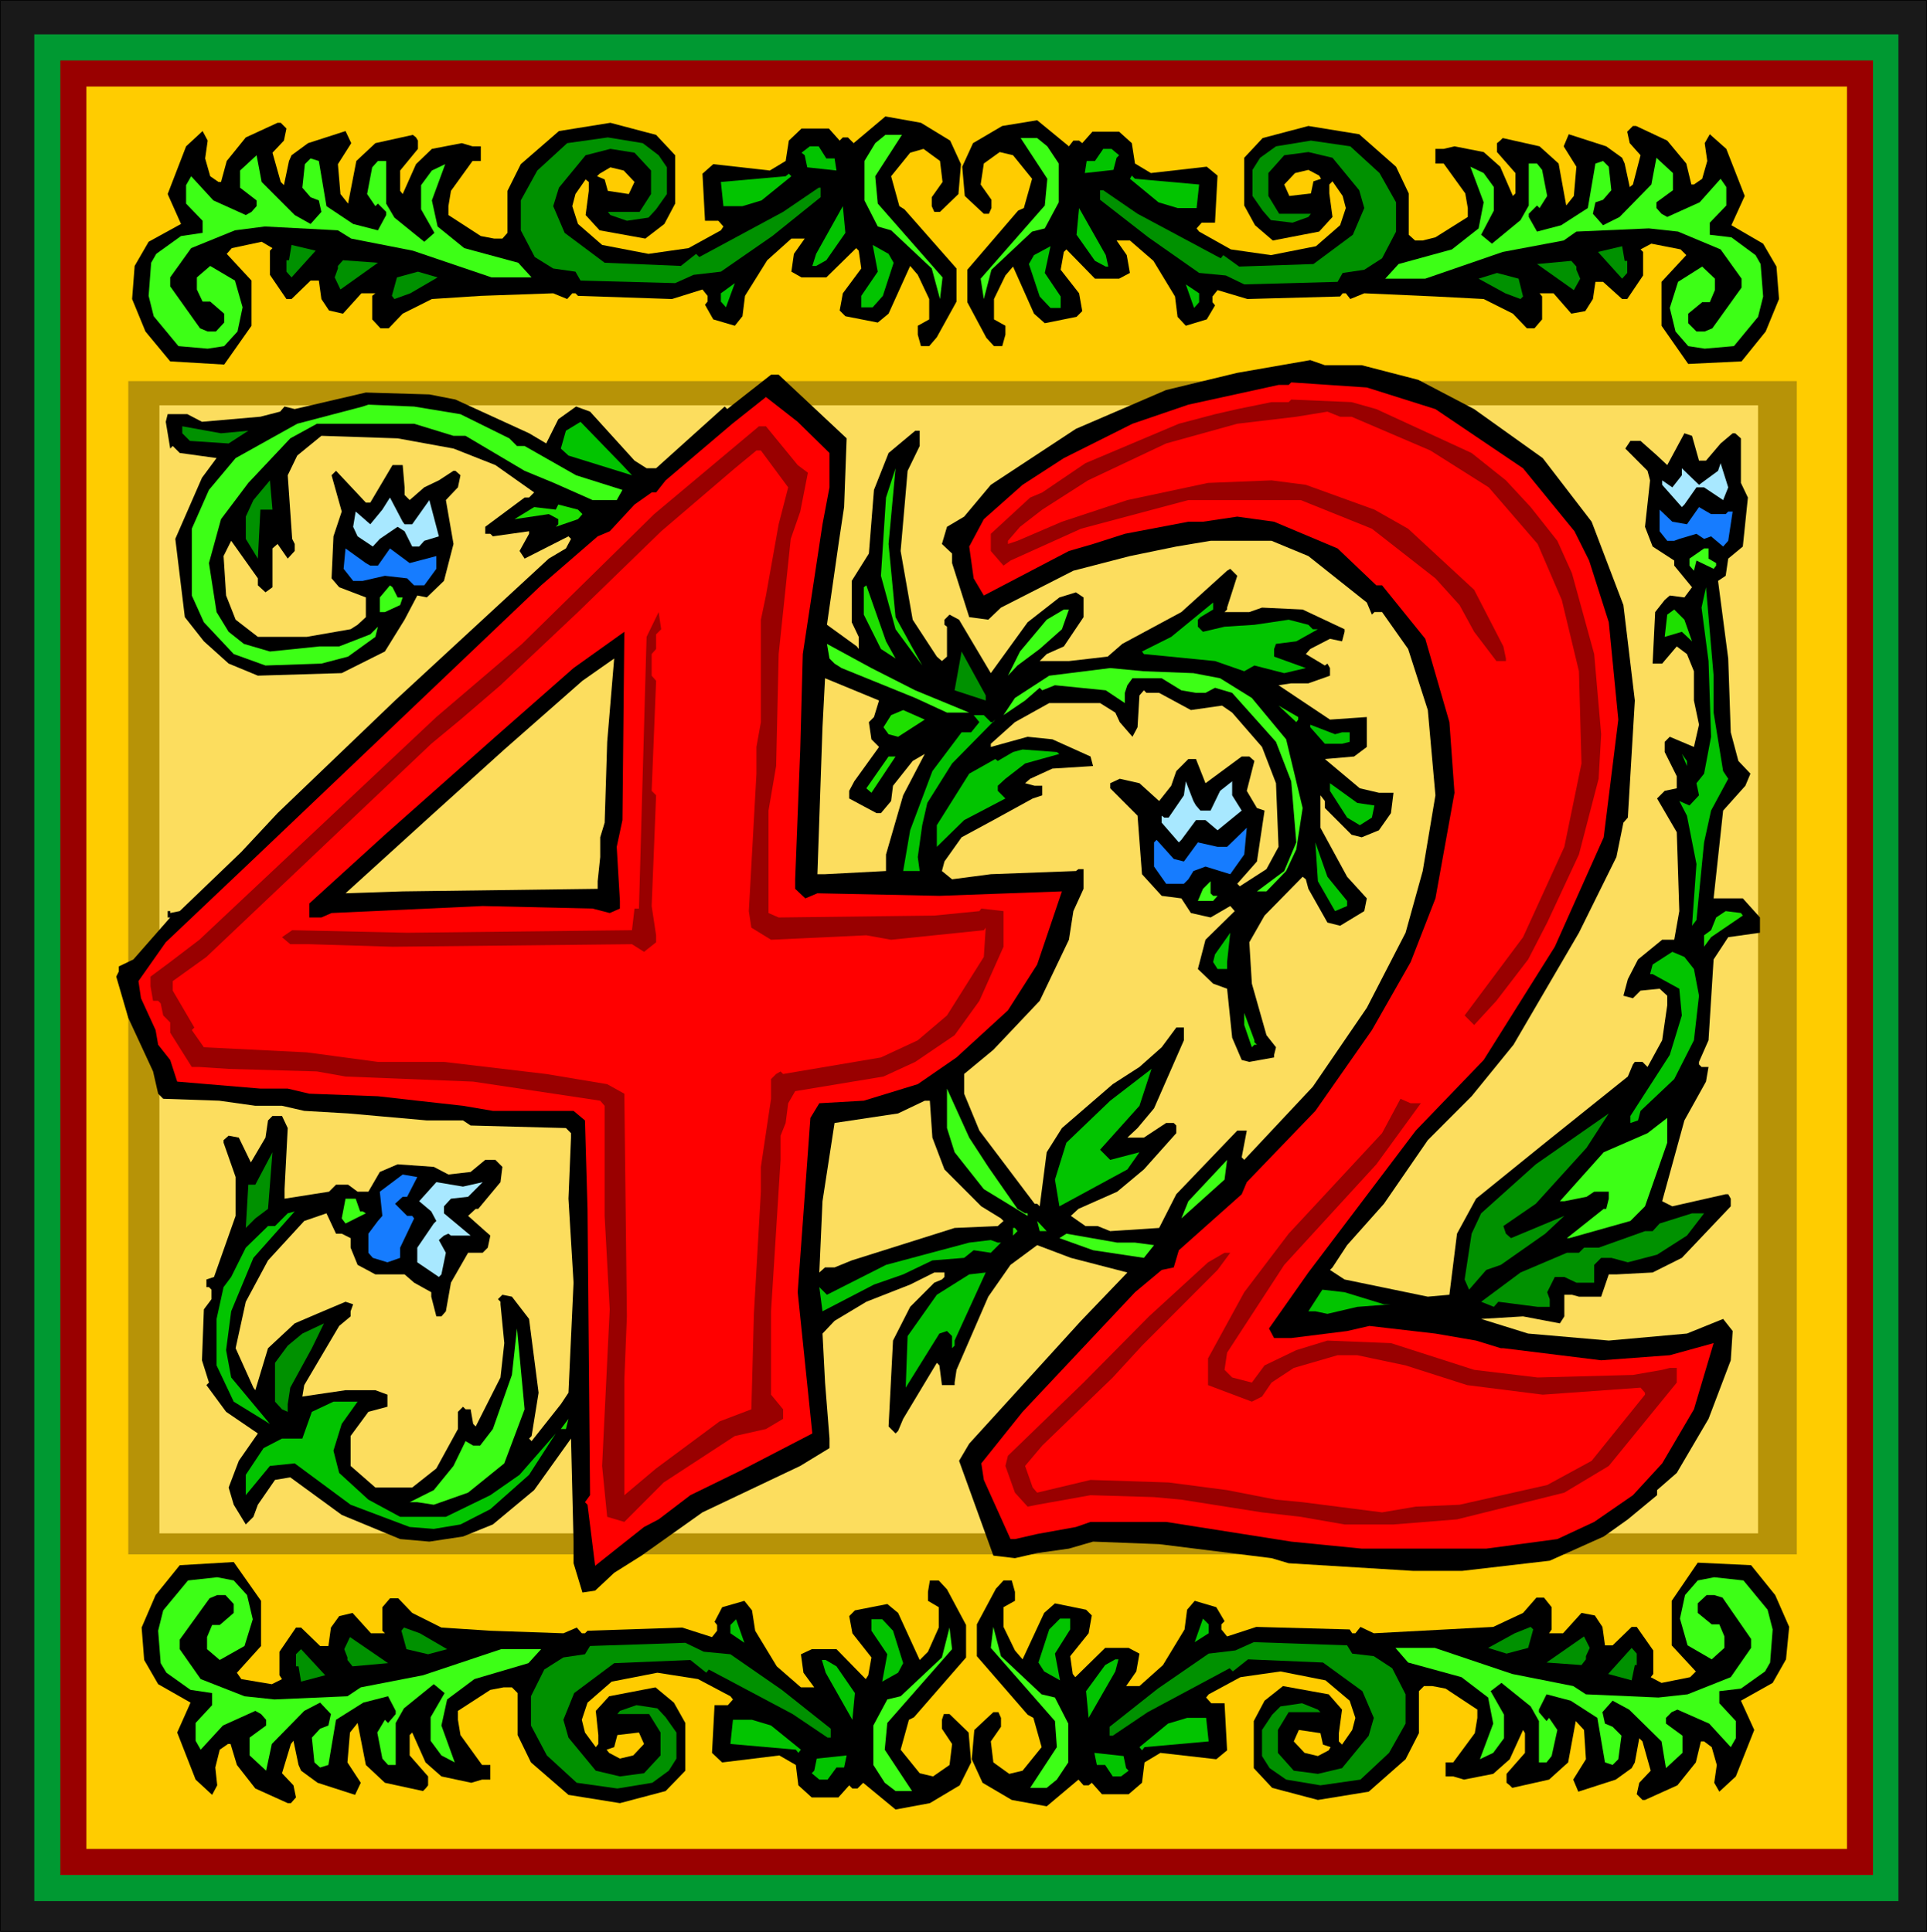
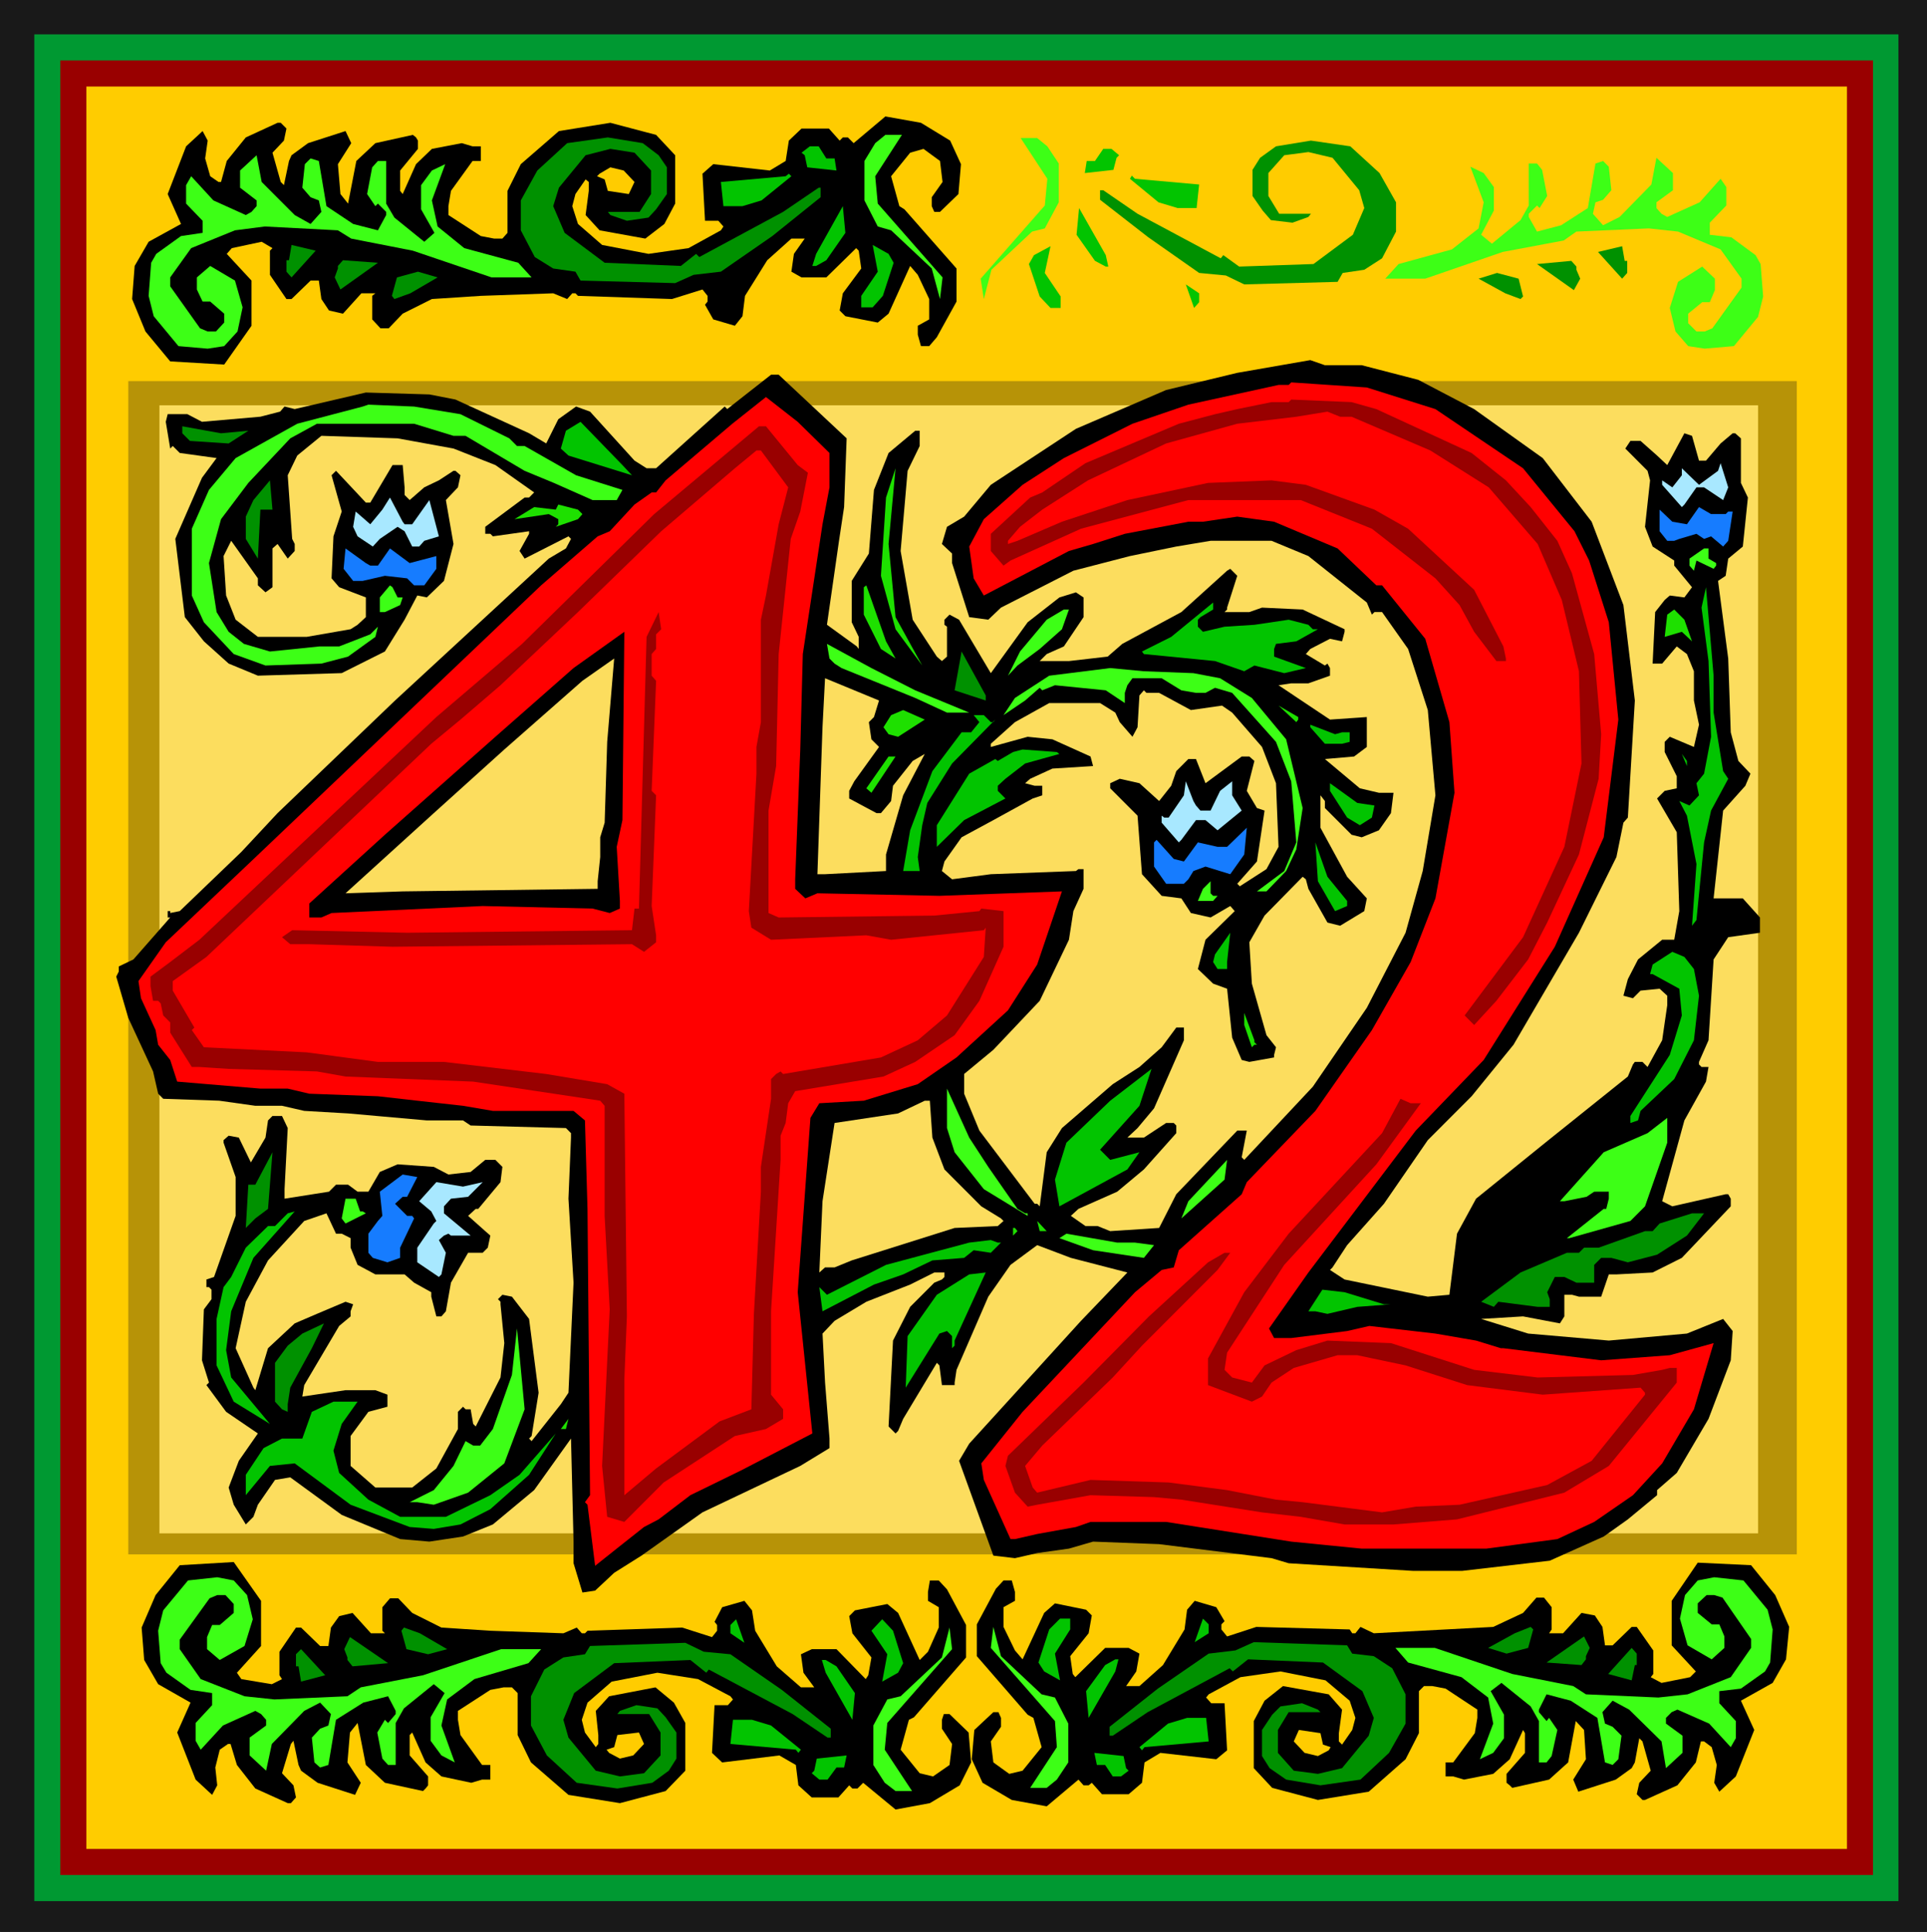
<svg xmlns="http://www.w3.org/2000/svg" xmlns:ns1="http://sodipodi.sourceforge.net/DTD/sodipodi-0.dtd" xmlns:ns2="http://www.inkscape.org/namespaces/inkscape" version="1.0" width="129.595mm" height="129.935mm" id="svg134" ns1:docname="Decorative 42.wmf">
  <rect width="100%" height="100%" fill="#333333" stroke="none" />
  <ns1:namedview id="namedview134" pagecolor="#ffffff" bordercolor="#000000" borderopacity="0.25" ns2:showpageshadow="2" ns2:pageopacity="0.0" ns2:pagecheckerboard="0" ns2:deskcolor="#d1d1d1" ns2:document-units="mm" />
  <defs id="defs1">
    <pattern id="WMFhbasepattern" patternUnits="userSpaceOnUse" width="6" height="6" x="0" y="0" />
  </defs>
  <path style="fill:#191919;fill-opacity:1;fill-rule:evenodd;stroke:none" d="M 0,0 H 489.81 V 491.092 H 0 Z" id="path1" />
  <path style="fill:#000000;fill-opacity:1;fill-rule:evenodd;stroke:none" d="M 0.161,0 0,0.162 H 489.81 L 489.648,0 v 491.092 l 0.161,-0.162 H 0 l 0.161,0.162 V 0 H 0 V 491.092 H 489.81 V 0 H 0 Z" id="path2" />
  <path style="fill:#009932;fill-opacity:1;fill-rule:evenodd;stroke:none" d="M 8.718,8.735 H 482.545 V 483.328 H 8.718 Z" id="path3" />
  <path style="fill:#990000;fill-opacity:1;fill-rule:evenodd;stroke:none" d="M 15.337,15.367 H 476.087 V 476.696 H 15.337 Z" id="path4" />
  <path style="fill:#ffcc00;fill-opacity:1;fill-rule:evenodd;stroke:none" d="M 21.956,21.999 H 469.468 V 470.064 H 21.956 Z" id="path5" />
  <path style="fill:#191919;fill-opacity:1;fill-rule:evenodd;stroke:none" d="M 0,0 H 489.81 V 491.092 H 0 Z" id="path6" />
-   <path style="fill:#000000;fill-opacity:1;fill-rule:evenodd;stroke:none" d="M 0.161,0 0,0.162 H 489.81 L 489.648,0 v 491.092 l 0.161,-0.162 H 0 l 0.161,0.162 V 0 H 0 V 491.092 H 489.81 V 0 H 0 Z" id="path7" />
  <path style="fill:#009932;fill-opacity:1;fill-rule:evenodd;stroke:none" d="M 8.718,8.735 H 482.545 V 483.328 H 8.718 Z" id="path8" />
  <path style="fill:#990000;fill-opacity:1;fill-rule:evenodd;stroke:none" d="M 15.337,15.367 H 476.087 V 476.696 H 15.337 Z" id="path9" />
  <path style="fill:#ffcc00;fill-opacity:1;fill-rule:evenodd;stroke:none" d="M 21.956,21.999 H 469.468 V 470.064 H 21.956 Z" id="path10" />
  <path style="fill:#b79307;fill-opacity:1;fill-rule:evenodd;stroke:none" d="M 32.611,96.892 H 456.714 V 395.171 H 32.611 Z" id="path11" />
  <path style="fill:#fcdd5e;fill-opacity:1;fill-rule:evenodd;stroke:none" d="M 40.522,103.039 H 446.867 V 389.833 H 40.522 Z" id="path12" />
  <path style="fill:#000000;fill-opacity:1;fill-rule:evenodd;stroke:none" d="m 346.128,92.848 14.368,3.72 14.207,7.441 17.436,12.455 12.431,16.176 8.072,21.19 2.906,24.263 -1.776,29.763 -1.13,1.294 -1.776,8.735 -9.525,19.249 -16.628,28.469 -10.655,13.102 -11.139,11.161 -11.139,16.176 -9.364,10.514 -3.713,5.661 -0.646,0.647 3.713,2.426 21.149,4.367 5.489,-0.485 1.937,-15.529 4.843,-8.897 17.597,-14.235 20.987,-16.823 1.292,-3.073 0.484,-0.647 h 1.937 l 1.292,1.294 3.713,-6.794 1.292,-8.897 v -2.426 l -1.937,-1.779 -4.843,0.485 -1.937,1.941 -2.422,-0.647 1.13,-4.206 2.583,-5.014 6.135,-5.014 h 3.067 l 1.292,-7.279 -0.646,-20.058 -5.005,-8.573 1.937,-1.941 3.067,-0.647 v -3.073 l -3.067,-6.147 v -2.588 l 1.292,-1.294 6.135,2.588 1.292,-5.661 -1.292,-6.147 v -7.441 l -1.776,-4.367 -2.583,-1.941 -3.713,4.367 h -2.422 l 0.646,-13.102 2.422,-3.073 1.292,-1.132 3.713,0.485 1.937,-2.588 -4.52,-5.5 v -1.294 l -5.489,-3.559 -1.937,-5.014 1.292,-11.808 -0.646,-2.426 -5.65,-5.661 1.292,-1.941 h 2.583 l 4.197,3.72 2.583,2.426 4.359,-8.088 1.937,0.647 1.776,6.309 h 1.776 l 3.713,-4.367 3.067,-2.588 h 0.646 l 1.453,1.294 v 11.323 l 1.776,3.72 -1.292,12.455 -3.713,3.073 -0.646,4.367 -1.937,1.294 2.583,19.734 0.646,18.764 1.937,7.279 3.067,3.235 -1.292,3.073 -5.65,6.309 -2.422,22.322 h 7.426 l 4.359,4.853 v 3.882 l -8.072,1.132 -3.713,5.661 -1.292,20.543 -2.422,5.5 v 0.647 l 0.646,0.647 h 1.776 l -0.646,3.72 -5.489,9.867 -5.65,20.543 2.583,1.294 13.561,-3.073 h 0.646 l 0.646,1.132 v 1.941 l -12.431,13.102 -7.426,3.72 -9.202,0.485 h -1.937 l -1.937,5.661 h -5.65 l -1.776,-0.485 h -1.937 v 5.5 l -1.13,1.779 -9.364,-1.779 -10.655,0.647 11.947,3.72 20.503,1.779 19.857,-1.779 9.202,-3.72 2.422,3.073 -0.484,7.441 -5.65,14.882 -8.072,13.749 -5.005,4.367 v 1.294 l -7.426,6.147 -6.135,4.367 -13.722,6.147 -22.279,2.588 h -12.431 l -31.642,-1.941 -4.359,-1.294 -28.575,-3.559 -16.79,-0.647 -6.135,1.779 -8.072,1.132 -5.65,1.294 -5.489,-0.647 -8.718,-24.102 2.583,-4.367 28.413,-31.219 11.785,-12.293 -14.368,-3.72 -8.556,-3.235 -6.78,5.014 -5.65,8.088 -8.072,18.602 -0.484,3.235 v 0.647 h -3.229 l -0.646,-5.014 -0.646,-0.647 -8.556,14.235 -1.292,3.073 -0.646,0.647 -1.776,-1.779 1.13,-21.837 4.359,-8.573 6.135,-6.147 1.937,-0.809 0.646,-0.647 v -1.132 h -2.583 l -6.135,3.073 -11.139,4.367 -8.072,4.853 -3.067,3.235 0.646,12.455 1.13,14.235 v 2.426 l -7.426,4.529 -24.862,11.808 -15.498,10.999 -6.942,4.367 -4.843,4.529 -3.229,0.485 -2.26,-7.441 v -5.5 l -0.646,-26.205 -9.364,13.102 -10.494,8.735 -7.588,3.073 -8.556,1.294 -7.426,-0.647 -14.853,-6.147 -13.077,-9.544 -3.875,0.647 -4.359,6.309 -1.13,3.073 -1.937,1.941 -3.067,-5.014 -1.292,-4.367 2.583,-6.794 4.843,-6.956 -8.072,-5.5 -5.005,-6.794 0.646,-0.647 -1.776,-5.661 0.484,-12.941 1.937,-2.588 v -2.426 l -0.646,-0.647 h -0.646 v -1.941 l 1.937,-0.647 5.489,-15.529 v -9.867 l -3.067,-8.735 v -0.647 l 1.292,-1.132 2.583,0.485 3.067,6.309 3.713,-6.309 0.646,-4.367 1.13,-1.132 h 2.422 l 1.453,3.073 -0.807,15.529 v 2.426 l 11.301,-1.779 1.776,-1.779 h 3.067 l 2.422,1.779 h 2.744 l 2.906,-5.014 4.52,-1.941 9.202,0.647 3.713,1.941 5.65,-0.647 3.713,-3.073 h 2.583 l 1.776,1.779 -0.484,3.882 -5.65,6.794 h -0.646 l -1.937,1.779 4.359,3.882 1.292,1.132 -0.646,3.073 -1.292,1.294 h -3.713 l -4.359,7.603 -1.292,7.279 -1.13,1.294 h -1.292 l -1.292,-5.014 v -1.132 l -4.359,-2.426 -2.422,-2.103 h -7.426 l -4.52,-2.426 -1.776,-4.367 v -2.426 l -2.26,-1.132 h -1.453 l -2.422,-5.176 -5.65,1.941 -9.202,10.029 -5.65,10.514 -2.583,11.808 4.52,10.029 0.484,0.647 3.229,-10.676 6.78,-6.309 5.65,-2.426 7.265,-3.073 1.937,0.647 -0.646,1.779 v 1.294 l -2.906,2.426 -8.879,15.043 -0.484,2.912 10.978,-1.618 h 7.588 l 3.067,1.132 v 3.073 l -4.843,1.294 -4.52,6.147 v 7.603 l 6.296,5.5 h 9.364 l 6.135,-4.853 5.489,-10.029 v -4.367 l 1.292,-1.294 0.646,0.647 h 1.292 l 0.646,3.72 0.646,0.647 6.296,-12.455 0.969,-8.735 -0.969,-9.867 v -0.647 l -0.646,-0.647 1.13,-1.132 2.422,0.485 4.359,5.661 2.422,18.764 -1.776,10.999 -0.646,0.647 0.646,0.647 7.426,-9.382 1.937,-2.912 1.292,-27.984 -1.292,-21.352 0.646,-15.529 v -1.132 l -1.292,-1.294 -24.216,-0.647 -1.937,-1.294 h -9.202 l -20.019,-1.779 -11.139,-0.647 -5.65,-1.294 h -6.78 l -9.202,-1.294 -14.207,-0.485 -1.292,-1.294 -1.292,-5.661 -6.296,-13.588 -3.067,-10.514 0.646,-1.294 v -1.294 l 3.713,-1.779 8.233,-9.382 1.13,-1.294 h -0.646 v -1.618 h 0.646 v 0.485 l 2.422,-0.485 15.66,-15.043 9.202,-9.867 29.866,-28.631 39.069,-36.072 4.359,-2.588 1.292,-2.426 -0.646,-0.647 -11.139,5.661 -1.292,-1.941 2.422,-4.367 v -0.647 l -9.202,1.294 -0.646,-0.647 h -1.292 v -1.779 l 10.009,-7.441 h 1.13 l 1.292,-1.294 -9.848,-6.956 -10.655,-4.206 -14.207,-2.588 -19.373,-0.647 -6.135,5.014 -2.422,5.014 1.13,16.176 0.646,1.294 v 1.779 l -1.776,1.941 -2.583,-3.72 -1.292,1.132 v 9.867 l -1.776,1.294 -1.937,-1.779 v -1.779 l -6.78,-9.544 -1.937,3.882 0.646,10.029 2.422,6.147 5.65,4.367 h 12.431 l 11.139,-1.941 1.776,-1.132 2.099,-1.941 v -5.014 l -6.78,-2.588 -1.937,-2.265 0.484,-10.676 2.099,-6.309 -2.583,-9.22 1.13,-1.132 7.588,8.088 h 1.13 l 5.65,-9.544 h 2.583 l 0.484,5.661 v 1.941 l 1.292,1.294 3.713,-3.235 3.713,-1.779 3.713,-2.426 h 0.484 l 1.292,1.132 -0.646,3.073 -3.067,3.235 1.937,11.161 -2.422,9.382 -4.359,4.206 -2.422,-0.485 -3.229,6.147 -5.005,8.088 -10.978,5.5 -21.31,0.647 -7.426,-3.073 -6.296,-5.661 -4.843,-6.147 -2.422,-19.896 6.78,-15.529 3.713,-5.014 -9.364,-1.294 -1.776,-1.779 -0.646,0.647 -1.13,-6.794 0.484,-1.941 h 5.005 l 3.713,1.941 14.853,-1.294 5.005,-1.294 1.13,-1.294 2.583,0.647 18.081,-4.206 16.144,0.485 6.619,1.294 18.727,8.573 4.359,2.588 3.067,-6.147 4.52,-3.235 3.552,1.294 11.301,12.455 3.067,1.941 h 2.422 l 17.436,-15.69 0.646,0.647 11.139,-8.735 h 1.937 l 17.274,16.176 -0.646,17.47 -1.292,8.573 -3.067,21.352 7.588,5.5 0.484,0.647 v -3.073 l -1.776,-3.72 V 147.684 l 4.359,-6.956 1.292,-16.176 3.713,-9.382 6.78,-5.661 h 1.13 v 3.882 l -3.067,6.309 -1.776,20.381 3.067,17.47 6.135,9.382 1.292,1.132 1.292,-1.132 v -7.603 l -0.646,-0.485 v -1.294 l 1.292,-1.294 2.422,1.294 8.072,13.588 9.364,-12.941 8.072,-6.309 4.197,-1.294 1.937,1.294 v 5.014 l -5.005,7.441 -4.359,1.941 -1.776,1.779 h 7.426 l 9.848,-1.132 3.713,-3.235 15.014,-8.088 11.624,-10.514 0.807,-0.485 1.776,1.779 -2.583,8.088 v 0.485 l -0.646,0.647 h 6.296 l 3.229,-1.132 10.332,0.485 10.655,5.014 v 0.647 l -0.646,2.426 -3.067,-0.647 -5.005,2.588 -1.13,1.294 4.843,2.912 0.646,-0.485 0.646,1.132 v 1.941 l -5.489,1.941 h -4.359 l -3.229,0.485 13.077,8.735 9.364,-0.647 v 7.603 l -3.229,2.426 -7.426,0.647 8.879,7.441 4.843,1.132 h 3.713 l -0.646,5.176 -3.067,4.367 -4.359,1.779 -2.583,-0.647 -6.78,-6.794 v -1.779 l -1.13,-1.456 v 8.25 l 6.78,12.455 5.005,5.5 -0.646,3.235 -6.135,3.72 -3.229,-0.809 -4.843,-8.573 -0.646,-2.426 -0.807,-0.647 -9.686,9.867 -3.875,6.794 0.646,10.514 3.713,13.102 2.422,3.073 -0.484,1.941 v 0.647 l -6.296,1.132 -1.937,-0.485 -2.422,-5.661 -1.292,-12.455 -3.552,-1.294 -3.875,-3.72 1.937,-7.441 7.426,-7.279 -1.13,-1.294 -5.005,2.912 -5.005,-1.132 -2.422,-3.72 -5.005,-0.647 -5.005,-5.5 -1.13,-14.882 -6.942,-6.956 v -1.294 l 2.422,-1.132 5.005,1.132 5.005,4.529 3.067,-3.882 1.292,-3.72 3.067,-3.073 h 1.937 l 2.422,6.147 9.202,-6.794 h 1.937 l 1.292,1.132 -1.937,7.603 2.583,4.367 1.937,0.647 -1.937,12.941 -5.005,5.661 0.646,0.647 6.78,-4.367 3.067,-5.661 -0.646,-16.176 -3.552,-9.22 -7.588,-8.735 -2.583,-1.779 -7.911,1.132 -8.072,-4.367 h -3.229 l -0.646,-0.647 -1.13,1.294 -0.484,8.088 -1.292,2.426 -3.229,-3.72 -1.13,-2.426 -3.875,-2.426 h -12.915 l -8.718,4.853 -6.135,5.5 v 0.809 l 9.364,-2.588 6.296,0.647 9.686,4.367 0.646,2.426 -10.332,0.647 -5.65,2.588 -1.292,1.132 2.422,0.647 h 1.937 v 2.426 l -2.422,0.809 -10.009,5.5 -8.072,4.367 -4.359,6.147 -0.646,2.426 2.583,2.103 9.848,-1.294 21.633,-0.809 0.646,-0.485 h 1.292 v 5.014 l -2.583,5.661 -1.13,7.279 -7.426,15.529 -11.785,12.455 -7.426,6.147 v 5.014 l 3.875,9.382 14.045,18.602 h 0.646 l 0.646,0.647 1.776,-13.749 3.875,-6.147 12.915,-11.161 6.78,-4.367 5.65,-5.014 3.713,-5.014 h 1.937 v 3.235 l -7.588,17.308 -4.197,5.014 -2.583,2.426 h 4.197 l 5.65,-3.72 h 1.937 l 0.646,0.647 v 1.941 l -8.233,9.22 -6.78,5.661 -9.848,4.367 -1.937,1.779 3.713,2.588 h 3.067 l 3.229,1.294 12.431,-0.809 4.359,-8.573 15.498,-16.176 h 2.422 l -1.292,6.794 0.646,0.647 17.436,-18.602 13.722,-20.058 9.848,-19.087 4.359,-15.69 3.229,-19.249 -1.937,-21.675 -5.005,-15.529 -6.619,-9.382 h -1.937 l -0.646,0.647 -1.292,-3.073 -14.852,-11.808 -9.364,-3.882 H 307.705 l -8.718,1.456 -11.785,2.426 -14.368,3.72 -18.404,9.382 -3.229,3.073 -4.843,-0.647 -4.359,-13.749 v -2.426 l -2.583,-2.426 1.292,-4.367 4.359,-2.588 6.78,-8.088 21.633,-14.235 22.925,-9.867 18.081,-4.367 18.566,-3.235 3.713,1.294 z" id="path13" />
  <path style="fill:#ff0000;fill-opacity:1;fill-rule:evenodd;stroke:none" d="m 364.855,104.009 22.279,15.043 13.077,16.014 3.713,7.441 5.005,15.69 2.422,24.749 -3.713,29.925 -12.431,27.822 -18.081,28.793 -17.274,17.955 -27.283,36.072 -10.009,14.235 1.292,2.426 h 4.359 l 14.207,-1.779 5.65,-1.294 16.79,1.941 10.332,1.779 6.296,1.941 h 0.646 l 24.862,3.073 17.436,-1.294 11.139,-3.073 -5.005,16.823 -8.072,13.749 -7.426,8.088 -9.848,6.794 -9.364,4.367 -18.081,2.426 h -31.642 l -17.92,-1.779 -31.804,-5.014 h -19.211 l -3.713,1.294 -9.848,1.779 -5.65,1.294 h -1.13 l -6.78,-15.043 -0.646,-4.206 10.494,-13.102 28.575,-30.41 6.78,-5.661 3.067,-0.647 1.292,-4.367 15.983,-14.235 1.292,-3.073 17.436,-18.117 14.368,-20.543 9.848,-17.308 6.296,-16.176 4.843,-26.852 -1.292,-17.955 -6.135,-21.19 -10.978,-13.588 H 349.841 l -9.848,-9.382 -16.144,-6.794 -9.364,-1.294 -8.718,1.294 h -3.713 l -16.144,3.073 -8.072,2.588 -6.135,1.779 -21.633,11.323 -2.583,-4.367 -1.13,-8.088 3.713,-6.956 9.848,-8.735 10.494,-6.794 17.436,-8.735 14.207,-4.853 22.925,-5.014 h 2.583 l 0.646,-0.647 19.211,1.294 z" id="path14" />
  <path style="fill:#ff0000;fill-opacity:1;fill-rule:evenodd;stroke:none" d="m 210.841,115.171 v 8.735 l -1.776,9.382 -5.005,32.998 -0.646,24.263 -1.292,32.998 v 2.426 l 2.583,2.426 3.067,-1.294 30.997,0.647 31.158,-1.132 -6.296,18.602 -7.426,11.646 -13.077,11.97 -9.848,6.794 -13.722,4.206 -11.301,0.647 -2.26,3.72 -3.229,44.321 3.713,35.91 -18.081,9.382 -12.915,6.309 -8.072,6.147 -3.713,1.941 -6.135,4.853 -6.296,5.014 -1.937,-15.529 -0.646,-0.647 1.292,-1.779 -0.646,-72.79 -0.646,-22.484 -2.906,-2.426 h -20.503 l -7.588,-1.294 -11.624,-1.294 -10.009,-1.132 -17.436,-0.647 -5.489,-1.294 h -6.942 l -21.149,-1.779 -1.776,-5.5 -3.067,-3.882 -0.646,-3.72 -3.713,-8.088 -0.646,-4.367 6.942,-9.867 20.987,-19.896 74.424,-70.849 14.368,-12.455 3.067,-1.294 6.296,-6.794 4.359,-3.073 h 1.13 l 2.422,-3.073 16.951,-14.396 8.556,-6.794 8.072,6.309 z" id="path15" />
  <path style="fill:#990000;fill-opacity:1;fill-rule:evenodd;stroke:none" d="m 349.841,104.009 24.216,11.161 8.718,6.956 6.296,6.794 6.78,8.573 3.713,8.25 5.65,20.543 1.776,20.381 -0.646,11.323 -5.005,19.249 -8.072,17.308 -4.843,9.382 -8.072,10.514 -5.65,6.147 -2.422,-2.426 14.852,-19.896 10.494,-22.969 4.359,-21.19 -0.646,-23.455 -4.359,-18.117 -6.135,-14.235 -12.431,-14.396 -14.852,-9.382 -20.019,-8.573 h -2.906 l -3.229,-1.294 -7.911,1.294 -15.014,1.779 -18.081,5.014 -19.857,9.382 -11.624,7.441 -5.65,4.367 -3.067,3.559 v 0.809 l 2.422,-0.809 11.301,-4.853 16.628,-5.5 20.503,-4.367 16.144,-0.647 8.718,1.132 17.436,6.309 8.556,4.853 16.79,15.529 7.426,14.396 0.646,3.073 v 0.647 h -2.422 l -5.65,-7.441 -3.713,-6.794 -6.135,-6.794 -16.144,-12.617 -18.081,-7.279 h -28.575 l -27.283,7.279 -17.92,8.088 -1.776,1.294 -3.229,-3.72 v -4.367 l 10.009,-9.22 3.067,-1.294 10.978,-7.441 23.732,-10.029 9.202,-2.426 5.65,-1.294 8.718,-1.779 h 4.359 l 0.646,-0.647 15.337,0.647 z" id="path16" />
  <path style="fill:#3dff16;fill-opacity:1;fill-rule:evenodd;stroke:none" d="m 117.044,105.303 12.431,6.147 1.937,1.941 h 1.937 l 13.077,7.441 11.785,3.72 -1.453,2.588 h -6.135 l -9.848,-4.367 -7.426,-3.073 -15.014,-8.897 h -3.067 l -10.009,-3.073 H 80.559 l -6.78,3.72 -10.655,11.323 -6.942,9.22 -3.067,11.161 1.937,12.455 3.067,5.014 3.875,3.073 6.619,1.941 12.592,-1.294 h 5.005 l 7.911,-3.073 1.937,-1.941 -0.646,2.588 -6.942,5.014 -6.78,1.779 -14.207,0.485 -8.072,-2.912 -7.588,-8.088 -3.067,-6.794 v -16.984 l 4.359,-9.867 6.78,-8.088 15.66,-8.735 16.628,-4.367 1.453,-0.485 11.624,0.485 z" id="path17" />
  <path style="fill:#02c400;fill-opacity:1;fill-rule:evenodd;stroke:none" d="m 160.633,120.832 -16.144,-5.014 -1.937,-1.779 1.292,-4.529 3.713,-2.265 10.655,10.999 z" id="path18" />
  <path style="fill:#009100;fill-opacity:1;fill-rule:evenodd;stroke:none" d="m 63.123,109.509 -5.005,3.235 -9.848,-0.647 -1.937,-1.941 v -1.779 l 9.848,1.779 z" id="path19" />
  <path style="fill:#990000;fill-opacity:1;fill-rule:evenodd;stroke:none" d="m 202.769,118.244 2.583,1.941 -1.937,9.867 -2.422,6.956 -3.067,29.278 -0.646,28.469 -1.937,11.323 v 26.043 l 2.583,1.132 39.553,-0.485 11.462,-1.132 0.484,-0.647 5.65,0.647 v 9.058 l -6.135,13.749 -6.296,8.735 -10.009,6.794 -8.072,3.72 -22.44,3.72 -1.776,3.073 -0.646,5.014 -1.292,3.235 v 6.147 l -2.422,38.498 v 21.19 l 3.067,3.72 v 2.426 l -4.359,2.588 -7.911,1.779 -18.081,11.808 -10.009,10.029 -4.359,-1.294 -1.292,-12.941 1.937,-39.792 -1.292,-23.778 v -27.984 l -1.13,-1.294 -11.785,-1.779 -20.503,-3.073 -32.449,-1.294 -7.265,-1.294 -22.44,-0.647 -7.426,-0.485 h -1.937 l -5.489,-8.735 v -2.588 l -1.776,-1.779 -0.646,-3.073 -0.646,-0.647 h -1.292 l -0.646,-3.72 v -2.426 l 5.005,-3.72 7.426,-5.661 60.217,-56.615 21.794,-18.602 33.58,-32.998 26.638,-22.322 h 1.776 z" id="path20" />
  <path style="fill:#ff0000;fill-opacity:1;fill-rule:evenodd;stroke:none" d="m 200.347,123.905 -2.422,9.382 -3.229,18.117 -1.292,6.147 v 26.043 l -1.13,6.309 v 6.794 l -1.937,34.939 0.646,4.206 5.005,3.073 24.216,-1.132 6.296,1.132 23.57,-2.426 0.484,-0.647 -0.484,7.441 -9.364,14.882 -7.426,6.309 -9.364,4.367 -24.862,4.206 -0.646,-0.647 -1.13,0.647 -1.292,1.294 v 5.014 l -2.583,17.308 v 6.309 l -1.776,31.057 -0.646,24.263 -8.072,3.073 -16.144,11.97 -8.072,6.794 v -29.278 l 0.646,-16.176 -0.646,-56.615 -4.359,-2.426 -15.498,-2.588 -25.992,-3.073 H 96.057 l -18.081,-2.426 -26.153,-1.294 -3.067,-4.367 0.646,-0.647 -5.489,-9.382 v -2.426 l 8.556,-6.147 57.15,-54.188 7.426,-6.147 10.171,-8.735 19.696,-18.602 21.149,-20.543 18.727,-16.014 5.489,-4.529 h 1.13 z" id="path21" />
  <path style="fill:#a8e8ff;fill-opacity:1;fill-rule:evenodd;stroke:none" d="m 437.987,127.141 -4.843,-3.235 h -1.937 l -3.067,4.367 -0.646,0.647 -5.005,-5.661 v -1.132 l 2.583,1.779 2.422,-3.073 v -1.779 l 4.359,4.206 4.843,-3.559 0.646,-1.941 1.937,6.147 z" id="path22" />
  <path style="fill:#1ee000;fill-opacity:1;fill-rule:evenodd;stroke:none" d="m 227.631,156.904 6.78,12.293 -6.78,-9.22 -3.713,-13.588 1.292,-19.896 2.422,-7.441 -1.776,19.249 z" id="path23" />
  <path style="fill:#009100;fill-opacity:1;fill-rule:evenodd;stroke:none" d="m 66.19,129.567 -0.646,12.455 -3.067,-5.014 v -5.661 l 1.937,-4.206 4.197,-5.014 0.646,7.441 z" id="path24" />
  <path style="fill:#a8e8ff;fill-opacity:1;fill-rule:evenodd;stroke:none" d="m 102.837,133.287 h 1.937 l 4.359,-6.147 2.422,9.22 -3.713,1.132 -1.292,1.456 h -1.776 l -1.937,-3.882 -1.776,-1.132 -4.52,3.073 -1.776,1.941 -3.875,-2.588 -1.13,-2.426 0.646,-3.882 3.713,3.235 3.067,-3.72 1.937,-3.073 3.229,6.147 z" id="path25" />
  <path style="fill:#1ee000;fill-opacity:1;fill-rule:evenodd;stroke:none" d="m 148.041,130.699 -1.13,1.294 -5.65,1.941 0.646,-0.647 v -1.294 l -2.422,-1.294 -8.718,1.294 5.005,-3.073 5.489,0.647 0.646,-1.294 5.005,1.294 z" id="path26" />
  <path style="fill:#167cff;fill-opacity:1;fill-rule:evenodd;stroke:none" d="m 438.633,130.699 0.646,-0.647 h 1.13 l -1.13,7.441 -1.292,1.456 -3.067,-2.588 -1.776,0.647 -1.937,-1.294 -4.359,1.294 -1.292,0.485 h -1.776 l -1.937,-2.426 v -5.5 l 3.229,3.073 3.713,0.647 3.067,-4.367 3.067,1.779 z" id="path27" />
  <path style="fill:#167cff;fill-opacity:1;fill-rule:evenodd;stroke:none" d="m 94.12,143.801 h 1.937 l 3.067,-4.367 5.005,3.72 6.78,-1.779 v 3.235 l -3.067,4.206 h -2.583 l -1.776,-1.779 -5.65,-0.647 -5.65,1.294 h -2.422 l -2.422,-3.073 0.484,-5.176 5.166,3.72 z" id="path28" />
  <path style="fill:#3dff16;fill-opacity:1;fill-rule:evenodd;stroke:none" d="m 434.274,142.022 1.937,1.132 v 0.647 l -0.646,0.809 -4.359,-2.103 -0.646,2.588 -1.13,-1.294 v -1.779 l 3.713,-2.588 h 1.13 z" id="path29" />
  <path style="fill:#3dff16;fill-opacity:1;fill-rule:evenodd;stroke:none" d="m 101.062,151.889 h 1.292 l -0.646,1.941 -3.875,1.779 h -1.292 v -3.72 l 2.583,-3.073 0.646,0.485 z" id="path30" />
  <path style="fill:#1ee000;fill-opacity:1;fill-rule:evenodd;stroke:none" d="m 227.631,167.418 -3.713,-2.426 -4.359,-8.735 v -6.956 l 0.646,-0.485 5.005,14.235 z" id="path31" />
  <path style="fill:#02c400;fill-opacity:1;fill-rule:evenodd;stroke:none" d="m 435.566,181.167 2.422,14.882 1.292,1.941 -4.359,8.088 -1.776,8.088 -1.937,19.734 -1.13,1.456 1.13,-15.69 -2.422,-12.293 -1.937,-3.72 2.583,1.132 2.422,-2.588 -0.646,-3.073 1.937,-2.426 1.776,-9.382 -0.646,-19.249 -1.776,-13.588 1.13,-5.176 1.937,22.484 z" id="path32" />
  <path style="fill:#02c400;fill-opacity:1;fill-rule:evenodd;stroke:none" d="m 305.122,156.904 -0.646,0.647 v 1.779 l 1.292,1.294 5.489,-1.294 7.588,-0.485 8.718,-1.294 5.005,1.294 1.13,1.132 h 1.292 l -5.489,3.073 -5.166,0.647 -0.484,1.294 v 1.941 l 8.072,2.912 -5.489,1.294 -7.588,-1.941 -2.583,1.456 -7.426,-2.588 -18.081,-1.779 -0.484,-0.647 7.426,-3.72 10.655,-8.735 v 1.779 z" id="path33" />
  <path style="fill:#3dff16;fill-opacity:1;fill-rule:evenodd;stroke:none" d="m 269.928,159.977 -5.65,5.014 -5.65,4.206 -2.422,2.588 3.067,-6.147 6.78,-8.088 4.359,-2.588 h 1.292 z" id="path34" />
  <path style="fill:#1ee000;fill-opacity:1;fill-rule:evenodd;stroke:none" d="m 430.077,163.05 -2.583,-2.426 -4.359,1.294 0.646,-5.661 1.776,-1.294 2.583,2.588 z" id="path35" />
  <path style="fill:#990000;fill-opacity:1;fill-rule:evenodd;stroke:none" d="m 166.768,161.271 v 3.72 l -1.13,1.294 v 5.5 l 1.13,1.294 -1.13,27.984 1.13,1.132 -1.13,28.146 1.13,7.441 v 1.779 l -3.067,2.426 -3.067,-1.941 -60.863,0.647 -21.149,-0.647 h -4.843 l -2.099,-1.779 2.583,-1.779 29.221,0.647 57.15,-0.647 0.646,-5.5 h 1.13 l 1.937,-69.07 3.067,-6.309 0.646,4.367 z" id="path36" />
  <path style="fill:#000000;fill-opacity:1;fill-rule:evenodd;stroke:none" d="m 156.758,215.298 0.807,13.749 v 1.941 l -2.583,1.132 -4.359,-1.132 -27.929,-0.647 -38.423,1.779 -2.583,1.132 h -3.067 v -3.559 l 19.211,-17.47 28.091,-24.91 19.857,-17.47 12.915,-9.22 -0.484,47.88 z" id="path37" />
  <path style="fill:#3dff16;fill-opacity:1;fill-rule:evenodd;stroke:none" d="m 232.635,175.506 13.722,5.661 h -5.65 l -8.072,-3.72 -18.727,-7.603 -1.776,-1.132 -1.292,-1.294 -0.646,-3.72 11.301,6.147 z" id="path38" />
  <path style="fill:#009100;fill-opacity:1;fill-rule:evenodd;stroke:none" d="m 250.555,178.094 -7.911,-2.588 1.776,-9.867 6.135,11.161 z" id="path39" />
  <path style="fill:#fcdd5e;fill-opacity:1;fill-rule:evenodd;stroke:none" d="m 153.691,209.151 -1.13,3.72 v 5.014 l -0.646,6.147 v 1.941 l -49.562,0.647 -14.53,0.485 22.44,-20.381 17.92,-16.176 19.857,-17.47 8.072,-5.661 -1.776,21.19 z" id="path40" />
  <path style="fill:#3dff16;fill-opacity:1;fill-rule:evenodd;stroke:none" d="m 303.346,171.138 6.78,1.294 8.072,5.014 8.718,10.514 4.197,17.47 -1.614,10.514 -2.583,5.5 -5.005,5.176 h -2.422 l 6.942,-5.176 3.067,-7.279 -1.292,-15.529 -3.875,-10.029 -11.139,-12.455 -4.359,-1.294 -2.422,1.294 h -2.422 l -3.713,-0.647 -5.005,-3.073 h -7.426 l -1.292,1.779 -0.646,1.941 v 2.588 l -4.843,-3.235 -12.915,-1.294 -3.229,1.294 -0.646,-0.647 -3.713,3.235 -5.489,3.72 2.906,-4.367 8.718,-5.661 15.498,-1.941 8.556,0.809 z" id="path41" />
  <path style="fill:#fcdd5e;fill-opacity:1;fill-rule:evenodd;stroke:none" d="m 222.142,182.299 -1.292,1.294 0.646,4.367 1.937,1.941 -6.296,8.735 -1.292,2.426 v 1.941 l 6.942,3.72 h 1.13 l 2.583,-3.073 0.484,-3.882 5.005,-6.309 3.067,-1.779 -5.489,10.514 -4.359,15.043 v 4.206 l -15.498,0.809 h -1.937 l 1.292,-37.366 0.646,-12.455 13.722,5.661 z" id="path42" />
  <path style="fill:#1ee000;fill-opacity:1;fill-rule:evenodd;stroke:none" d="m 329.984,182.946 -0.484,0.647 -4.52,-4.206 5.005,2.912 z" id="path43" />
  <path style="fill:#1ee000;fill-opacity:1;fill-rule:evenodd;stroke:none" d="m 228.276,187.314 -2.422,-0.647 -1.292,-1.779 1.937,-3.073 3.067,-1.294 5.489,2.426 z" id="path44" />
  <path style="fill:#02c400;fill-opacity:1;fill-rule:evenodd;stroke:none" d="m 251.847,183.594 h 0.646 l 0.484,-0.647 -10.978,11.161 -6.296,10.029 -1.292,5.661 -1.13,8.088 0.484,3.559 h -4.197 l 1.776,-10.352 5.65,-15.043 7.426,-9.867 h 2.422 l 2.099,-2.588 -1.453,-1.779 h 2.583 z" id="path45" />
  <path style="fill:#02c400;fill-opacity:1;fill-rule:evenodd;stroke:none" d="m 341.123,186.182 h 1.937 v 2.426 l -1.937,0.485 h -4.359 l -3.713,-4.206 v -0.647 l 6.296,2.426 z" id="path46" />
  <path style="fill:#02c400;fill-opacity:1;fill-rule:evenodd;stroke:none" d="m 269.282,191.681 -8.718,2.426 -5.005,3.882 -1.937,1.779 v 1.294 l 1.937,1.941 -10.494,5.5 -6.942,6.794 v -5.5 l 8.233,-13.102 6.619,-3.72 0.646,0.485 3.875,-2.265 2.422,-0.647 8.718,0.647 z" id="path47" />
  <path style="fill:#02c400;fill-opacity:1;fill-rule:evenodd;stroke:none" d="m 428.785,194.755 -1.292,-3.073 1.292,1.779 z" id="path48" />
  <path style="fill:#1ee000;fill-opacity:1;fill-rule:evenodd;stroke:none" d="m 221.496,201.548 -1.292,-1.132 5.65,-8.088 h 1.776 z" id="path49" />
  <path style="fill:#a8e8ff;fill-opacity:1;fill-rule:evenodd;stroke:none" d="m 303.992,204.784 1.13,1.294 h 2.583 l 2.422,-5.014 3.067,-2.426 v 3.559 l 2.422,3.882 -6.135,5.014 -3.067,-2.588 h -2.422 l -3.713,5.014 -0.646,0.647 -4.359,-5.014 v -1.779 l 0.646,0.485 h 1.13 l 3.875,-5.661 0.484,-3.559 1.937,5.014 z" id="path50" />
  <path style="fill:#02c400;fill-opacity:1;fill-rule:evenodd;stroke:none" d="m 349.357,204.784 -0.646,3.073 -3.067,1.941 -3.229,-1.941 -4.359,-6.794 v -1.941 l 6.942,5.014 z" id="path51" />
  <path style="fill:#ffffff;fill-opacity:1;fill-rule:evenodd;stroke:none" d="m 292.045,205.431 1.937,1.941 z" id="path52" />
  <path style="fill:#167cff;fill-opacity:1;fill-rule:evenodd;stroke:none" d="m 312.71,222.253 -6.296,-1.941 -3.067,1.132 -1.292,2.103 -1.13,1.132 h -4.52 l -3.067,-4.367 v -6.147 l 0.646,-0.647 4.359,4.853 2.583,0.647 3.552,-4.853 5.005,1.132 h 2.422 l 5.005,-4.853 -0.646,6.794 z" id="path53" />
  <path style="fill:#02c400;fill-opacity:1;fill-rule:evenodd;stroke:none" d="m 342.415,229.047 v 1.294 l -3.067,1.294 -4.359,-7.603 -0.646,-9.867 3.067,8.735 z" id="path54" />
  <path style="fill:#3dff16;fill-opacity:1;fill-rule:evenodd;stroke:none" d="m 308.351,227.753 h 1.13 l -1.13,1.294 h -3.875 l 1.292,-3.073 1.937,-1.941 v 3.073 z" id="path55" />
-   <path style="fill:#1ee000;fill-opacity:1;fill-rule:evenodd;stroke:none" d="m 442.992,232.767 -8.072,5.5 -1.776,2.426 v -2.912 l 1.776,-1.294 1.292,-3.235 2.422,-1.618 3.875,0.485 z" id="path56" />
  <path style="fill:#02c400;fill-opacity:1;fill-rule:evenodd;stroke:none" d="m 311.903,246.355 h -2.422 l -1.13,-1.779 0.484,-1.941 3.875,-5.5 -0.807,7.441 z" id="path57" />
  <path style="fill:#02c400;fill-opacity:1;fill-rule:evenodd;stroke:none" d="m 430.561,246.355 1.292,6.794 -1.292,11.323 -5.005,9.867 -8.556,8.088 -0.646,2.426 -1.937,0.647 v -1.779 l 10.009,-15.529 3.067,-10.029 -0.646,-6.794 -6.78,-3.72 h -0.646 l 0.646,-2.426 5.005,-3.235 3.067,1.294 z" id="path58" />
  <path style="fill:#1ee000;fill-opacity:1;fill-rule:evenodd;stroke:none" d="m 318.844,264.957 0.646,0.647 h -0.646 l -0.646,0.647 -1.937,-5.661 v -3.073 l 2.583,6.956 z" id="path59" />
  <path style="fill:#02c400;fill-opacity:1;fill-rule:evenodd;stroke:none" d="m 279.614,292.294 2.583,2.588 7.426,-1.941 -3.067,4.367 -17.274,9.382 -1.13,-6.794 2.906,-9.382 11.139,-10.676 10.494,-8.088 -3.067,9.382 z" id="path60" />
  <path style="fill:#3dff16;fill-opacity:1;fill-rule:evenodd;stroke:none" d="m 251.201,296.661 7.426,10.676 1.937,1.132 h 0.646 v 0.647 l -11.139,-6.794 -7.426,-9.382 -1.937,-6.147 v -10.029 l 5.65,12.455 z" id="path61" />
  <path style="fill:#990000;fill-opacity:1;fill-rule:evenodd;stroke:none" d="m 361.142,280.486 -11.301,15.529 -23.409,25.558 -14.53,22.322 -0.646,4.367 1.937,1.941 5.005,1.294 3.229,-4.367 8.072,-3.882 7.911,-2.426 16.144,0.647 21.149,6.794 16.144,1.941 24.216,-0.647 7.426,-1.294 1.937,-0.485 h 1.776 v 3.72 l -17.274,21.19 -11.301,6.794 -27.283,6.794 -16.144,1.294 h -12.431 l -11.139,-1.941 -9.848,-1.132 -20.503,-3.235 -6.942,-0.647 -16.144,-0.485 -13.561,2.426 -2.422,0.485 -3.229,-3.559 -2.422,-6.794 0.646,-2.588 19.211,-18.602 16.628,-16.823 15.014,-13.749 4.197,-2.426 h 1.453 l -3.229,4.367 -19.211,19.249 -7.426,8.088 -17.92,17.308 -4.359,5.176 1.937,5.5 1.13,1.294 13.561,-3.235 19.857,0.647 14.852,1.941 12.431,2.426 6.78,0.647 20.18,2.588 8.556,-1.456 11.139,-0.485 22.279,-5.014 11.301,-6.147 13.561,-16.823 v -0.485 l -1.13,-1.294 -24.862,1.779 -19.211,-2.426 -15.66,-5.014 -12.269,-2.588 h -5.005 l -11.139,3.235 -5.65,3.72 -2.422,3.559 -2.583,1.294 -11.139,-4.206 v -6.794 l 9.202,-16.823 11.301,-14.882 23.732,-25.558 4.682,-8.735 2.583,1.132 z" id="path62" />
  <path style="fill:#fcdd5e;fill-opacity:1;fill-rule:evenodd;stroke:none" d="m 236.994,289.22 3.067,8.088 9.364,9.382 5.005,3.073 0.646,0.647 -1.453,1.294 -10.978,0.485 -26.153,8.25 -4.359,1.779 h -2.422 l -1.453,1.294 0.807,-18.117 3.067,-19.896 16.144,-2.426 6.78,-3.235 h 1.292 z" id="path63" />
-   <path style="fill:#009100;fill-opacity:1;fill-rule:evenodd;stroke:none" d="m 390.363,306.043 -8.233,5.661 0.646,1.941 1.292,1.132 13.561,-5.661 -4.843,4.529 -11.301,7.926 -3.713,1.294 -4.359,5.014 -1.13,-2.588 1.776,-11.646 2.422,-5.176 13.884,-12.455 18.566,-12.941 -5.65,8.735 z" id="path64" />
  <path style="fill:#3dff16;fill-opacity:1;fill-rule:evenodd;stroke:none" d="m 418.13,306.69 -3.713,3.72 -15.498,4.367 h -0.646 l 9.364,-7.441 h 0.646 l 0.646,-2.588 v -1.779 H 405.215 l -1.937,1.294 -5.65,1.132 h -1.13 l 11.139,-12.455 11.139,-4.853 5.005,-3.882 v 6.309 z" id="path65" />
  <path style="fill:#009100;fill-opacity:1;fill-rule:evenodd;stroke:none" d="m 64.899,309.764 -2.422,2.426 0.646,-10.999 h 1.776 l 4.359,-8.25 -1.13,14.396 z" id="path66" />
  <path style="fill:#3dff16;fill-opacity:1;fill-rule:evenodd;stroke:none" d="m 300.279,309.764 1.776,-4.367 9.848,-10.514 -0.646,5.014 z" id="path67" />
  <path style="fill:#167cff;fill-opacity:1;fill-rule:evenodd;stroke:none" d="m 103.483,304.264 h -1.13 l -1.937,1.779 3.067,3.073 h 1.292 l 0.484,0.647 -3.552,7.441 v 2.588 l -3.229,1.132 -3.713,-1.132 -1.13,-1.294 v -4.853 l 2.422,-3.235 1.13,-1.294 -0.646,-6.147 5.812,-4.367 3.713,0.647 z" id="path68" />
  <path style="fill:#a8e8ff;fill-opacity:1;fill-rule:evenodd;stroke:none" d="m 122.695,300.543 -3.713,3.72 -4.359,0.485 -1.776,1.941 v 1.779 l 6.78,5.661 h -5.005 l -0.646,-0.485 -1.13,0.485 -1.292,1.132 1.776,3.235 -1.13,5.5 -0.646,0.647 -5.489,-3.72 v -3.72 l 4.197,-6.147 0.646,-0.647 -1.292,-2.426 -3.067,-2.588 4.359,-4.853 6.78,1.132 z" id="path69" />
  <path style="fill:#3dff16;fill-opacity:1;fill-rule:evenodd;stroke:none" d="m 91.537,307.984 h 0.646 l 0.807,0.485 -5.166,2.588 -0.969,-1.294 0.969,-5.014 h 2.583 z" id="path70" />
  <path style="fill:#02c400;fill-opacity:1;fill-rule:evenodd;stroke:none" d="m 58.764,333.38 -1.292,9.867 1.292,6.956 9.848,11.808 -9.202,-5.661 -4.359,-9.22 v -11.808 l 1.776,-8.088 1.937,-2.588 3.713,-7.441 5.65,-5.5 h 1.776 l 3.229,-3.235 1.776,-0.485 -10.494,11.808 z" id="path71" />
  <path style="fill:#009100;fill-opacity:1;fill-rule:evenodd;stroke:none" d="m 428.785,314.131 -7.588,4.853 -7.426,1.941 -4.197,-1.132 h -2.583 l -1.776,1.779 v 4.529 h -4.52 l -3.067,-1.456 h -2.422 l -1.937,3.882 0.646,1.779 v 1.941 h -3.067 l -10.009,-1.294 -1.13,1.294 -3.229,-1.294 10.009,-7.441 11.785,-5.014 h 3.067 l 1.292,-1.294 h 3.713 l 11.785,-4.206 h 1.937 l 1.776,-1.941 8.233,-2.588 h 3.067 z" id="path72" />
  <path style="fill:#1ee000;fill-opacity:1;fill-rule:evenodd;stroke:none" d="m 264.278,312.999 -0.646,-2.588 2.422,2.588 z" id="path73" />
  <path style="fill:#1ee000;fill-opacity:1;fill-rule:evenodd;stroke:none" d="m 258.627,312.999 -1.13,1.132 v -1.941 h 0.484 z" id="path74" />
  <path style="fill:#3dff16;fill-opacity:1;fill-rule:evenodd;stroke:none" d="m 288.494,315.91 4.843,0.647 -2.583,3.235 -12.915,-1.941 -8.556,-3.073 1.776,-1.132 12.915,2.265 z" id="path75" />
  <path style="fill:#02c400;fill-opacity:1;fill-rule:evenodd;stroke:none" d="m 255.076,315.91 h -0.646 l -2.583,2.588 -4.359,-0.647 -2.422,1.941 -8.072,0.647 -7.426,3.559 -7.426,2.588 -13.077,6.794 -0.807,-6.147 1.937,1.941 15.014,-7.603 21.149,-5.661 5.489,-0.647 1.776,0.647 z" id="path76" />
  <path style="fill:#02c400;fill-opacity:1;fill-rule:evenodd;stroke:none" d="m 242.645,342.115 -0.646,0.647 v -3.073 l -1.292,-1.294 -1.937,0.647 -8.556,13.749 0.484,-13.102 7.426,-10.514 8.233,-5.176 4.197,-0.485 -7.911,17.308 z" id="path77" />
  <path style="fill:#02c400;fill-opacity:1;fill-rule:evenodd;stroke:none" d="m 351.778,331.601 h 1.776 l -8.556,0.647 -7.588,1.779 -3.067,-0.647 h -1.776 l 3.552,-5.5 5.65,0.647 z" id="path78" />
  <path style="fill:#009100;fill-opacity:1;fill-rule:evenodd;stroke:none" d="m 73.778,352.791 -0.646,4.206 v 1.941 l -1.453,-0.647 -1.776,-1.941 v -9.867 l 3.229,-4.367 3.713,-3.073 5.489,-2.588 -3.067,6.309 z" id="path79" />
  <path style="fill:#3dff16;fill-opacity:1;fill-rule:evenodd;stroke:none" d="m 128.184,372.04 -9.202,7.441 -8.718,3.073 -4.197,-0.647 h -1.937 l 6.135,-3.073 5.005,-6.147 3.067,-6.309 1.937,1.132 h 1.776 l 3.229,-4.206 4.843,-13.749 1.292,-11.808 1.937,20.543 z" id="path80" />
  <path style="fill:#02c400;fill-opacity:1;fill-rule:evenodd;stroke:none" d="m 86.855,362.011 -2.099,6.794 1.453,5.661 7.426,6.794 8.072,4.367 h 11.624 l 11.301,-5.5 7.426,-5.176 9.202,-10.514 -6.78,10.514 -9.848,8.735 -7.588,3.882 -6.78,1.132 -6.135,-0.485 -15.014,-5.661 -14.207,-10.514 -6.296,0.647 -6.135,7.441 v -5.176 l 4.52,-6.794 4.682,-2.426 h 5.166 l 2.422,-6.794 5.489,-2.588 h 6.135 z" id="path81" />
  <path style="fill:#1ee000;fill-opacity:1;fill-rule:evenodd;stroke:none" d="m 142.552,363.305 1.937,-2.588 -0.646,2.588 z" id="path82" />
  <path style="fill:#000000;fill-opacity:1;fill-rule:evenodd;stroke:none" d="m 451.225,405.523 3.552,8.088 -0.807,8.25 -3.39,5.985 -8.072,4.529 3.39,7.441 -4.682,11.808 -4.197,3.882 -1.292,-2.265 0.646,-4.529 -1.292,-4.529 -1.937,-1.456 h -0.807 l -1.292,5.338 -4.682,5.823 -8.233,3.72 h -0.646 l -1.453,-1.456 0.646,-2.912 2.906,-3.073 -2.099,-7.441 -0.807,-0.809 -1.13,6.147 -0.807,1.456 -4.036,2.912 -9.525,3.073 -1.292,-3.073 3.229,-5.176 -0.484,-7.441 -2.099,-2.265 -1.937,10.514 -4.843,4.367 -9.364,2.103 -0.646,-0.647 -0.807,-0.647 v -2.265 l 4.682,-5.338 v -5.014 l -0.484,-0.809 -3.39,7.441 -4.197,3.72 -7.426,1.456 -2.744,-0.809 h -1.937 v -3.559 h 1.937 l 5.489,-7.441 0.646,-3.882 v -2.103 l -8.072,-5.338 -3.39,-0.647 h -2.099 l -1.292,1.294 v 10.676 l -3.39,6.632 -9.364,8.25 -12.915,2.103 -11.624,-3.073 -4.682,-5.014 v -11.97 l 2.744,-5.176 4.682,-3.72 11.624,2.103 3.39,3.882 -0.807,5.985 v 2.103 l 0.807,0.809 2.583,-3.72 0.807,-3.073 -1.453,-4.367 -6.135,-5.176 -11.462,-2.265 -10.171,1.456 -8.072,4.367 -0.646,0.809 1.292,1.456 h 3.39 l 0.646,11.97 -2.744,2.265 -14.207,-1.618 -4.036,2.426 -0.646,5.176 -3.39,2.912 h -6.78 l -2.583,-2.912 -0.807,0.647 h -1.292 l -1.292,-1.456 -8.072,6.794 -8.879,-1.618 -7.426,-4.367 -2.744,-5.985 0.646,-7.441 4.843,-4.529 h 1.292 l 0.646,1.456 v 2.265 l -2.583,3.72 0.646,5.338 4.036,2.912 3.39,-0.809 4.843,-5.985 -2.099,-7.441 -1.453,-0.809 -12.915,-14.882 v -8.088 l 4.843,-9.058 1.937,-2.103 h 2.099 l 0.807,2.912 v 2.265 l -2.906,1.618 v 5.014 l 2.906,5.985 1.937,2.265 5.489,-11.808 2.744,-2.426 7.911,1.618 1.453,1.456 -0.807,4.529 -4.682,5.823 0.646,4.529 0.646,0.809 7.588,-7.441 h 5.973 l 2.744,1.456 -0.807,4.529 -2.583,3.72 h 3.39 l 5.973,-5.338 5.489,-9.058 0.646,-5.014 1.937,-2.265 5.489,1.618 2.099,3.559 -0.807,0.809 v 1.294 l 1.453,1.779 7.426,-2.426 23.732,0.647 0.646,0.971 h 0.807 l 1.292,-1.618 3.39,1.618 18.243,-0.971 12.108,-0.647 7.588,-3.559 3.39,-3.882 h 1.937 l 1.937,2.426 v 5.661 l -0.646,0.971 h 3.552 l 4.682,-5.176 3.39,0.647 1.937,2.912 0.646,4.691 h 1.937 l 4.843,-4.691 h 1.292 l 4.197,5.985 v 5.985 l -0.646,0.809 2.744,1.456 7.265,-1.456 1.453,-1.456 -6.135,-6.632 v -11.323 l 6.619,-9.705 13.561,0.647 z" id="path83" />
-   <path style="fill:#000000;fill-opacity:1;fill-rule:evenodd;stroke:none" d="m 448.804,84.275 3.39,-8.25 -0.646,-8.25 -3.39,-5.823 -8.072,-4.691 3.39,-7.441 -4.682,-11.97 -4.197,-3.72 -1.292,2.265 0.646,4.529 -1.292,4.529 -2.099,1.456 h -0.646 l -1.292,-5.338 -4.843,-5.823 -7.911,-3.72 h -0.807 l -1.453,1.456 0.646,2.912 2.744,3.073 -1.937,7.441 -0.807,0.647 -1.292,-5.985 -0.646,-1.456 -4.036,-2.912 -9.525,-3.073 -1.292,3.073 3.229,5.176 -0.646,7.441 -1.937,2.426 -1.937,-10.676 -4.843,-4.367 -9.364,-2.103 -0.646,0.647 -0.807,0.647 v 2.265 l 4.682,5.338 v 5.176 l -0.646,0.647 -3.229,-7.441 -4.197,-3.72 -7.426,-1.456 -2.744,0.647 h -2.099 v 3.72 h 2.099 l 5.489,7.603 0.646,3.72 v 2.265 l -8.233,5.176 -3.229,0.809 h -1.937 l -1.614,-1.456 V 49.174 l -3.229,-6.794 -9.364,-8.25 -12.915,-2.103 -11.624,3.073 -4.682,5.014 V 52.247 l 2.744,5.014 4.52,3.882 11.785,-2.265 3.39,-3.72 -0.807,-5.985 v -2.265 l 0.807,-0.809 2.583,3.72 0.807,3.073 -1.453,4.367 -6.135,5.338 -11.462,2.265 -10.171,-1.456 -8.072,-4.529 -0.646,-0.809 1.292,-1.456 h 3.39 l 0.646,-11.97 -2.744,-2.265 -14.207,1.618 -4.036,-2.426 -0.807,-5.176 -3.229,-2.912 h -6.78 l -2.583,2.912 -0.807,-0.647 H 272.834 l -1.13,1.456 -8.072,-6.632 -8.879,1.456 -7.426,4.367 -2.744,5.985 0.646,7.441 4.843,4.529 h 1.292 l 0.646,-1.456 v -2.103 l -2.744,-3.882 0.807,-5.338 4.036,-2.912 3.39,0.809 4.843,5.985 -2.099,7.441 -1.453,0.647 -12.915,15.043 v 8.25 l 4.843,9.058 1.937,2.103 h 2.099 l 0.807,-2.912 v -2.265 l -2.906,-1.618 v -5.176 l 2.906,-5.985 1.937,-2.265 5.328,11.97 2.744,2.426 8.072,-1.618 1.453,-1.456 -0.807,-4.529 -4.682,-5.985 0.807,-4.529 0.646,-0.647 7.265,7.441 h 6.135 l 2.744,-1.456 -0.807,-4.529 -2.583,-3.72 h 3.39 l 5.973,5.176 5.489,9.058 0.646,5.176 2.099,2.265 5.328,-1.618 2.099,-3.559 -0.646,-0.809 v -1.456 l 1.292,-1.618 7.588,2.265 23.57,-0.647 0.646,-0.809 h 0.807 l 1.13,1.456 3.552,-1.456 18.081,0.809 12.269,0.647 7.426,3.72 3.552,3.72 h 1.937 l 1.937,-2.265 v -5.823 l -0.646,-0.809 h 3.552 l 4.52,5.176 3.552,-0.647 1.937,-3.073 0.646,-4.367 h 1.937 l 4.843,4.367 h 1.292 l 4.036,-5.985 v -5.985 l -0.646,-0.647 2.744,-1.456 7.426,1.456 1.453,1.456 -6.296,6.794 V 82.819 l 6.78,9.705 13.561,-0.647 z" id="path84" />
  <path style="fill:#000000;fill-opacity:1;fill-rule:evenodd;stroke:none" d="m 39.553,405.523 -3.552,8.25 0.646,8.25 3.552,6.147 8.233,4.691 -3.39,7.603 4.682,11.97 4.197,3.882 1.292,-2.426 -0.484,-4.529 1.13,-4.529 2.099,-1.456 h 0.646 l 1.614,5.338 4.682,5.985 8.233,3.72 h 0.807 l 1.292,-1.456 -0.646,-3.073 -2.906,-3.073 2.26,-7.441 0.646,-0.809 1.292,6.147 0.646,1.456 4.197,3.073 9.525,3.073 1.453,-3.073 -3.39,-5.176 0.646,-7.603 1.937,-2.426 2.099,10.676 4.843,4.529 9.686,2.103 0.646,-0.647 0.646,-0.809 v -2.265 l -4.682,-5.338 v -5.176 l 0.646,-0.647 3.39,7.603 4.036,3.559 7.588,1.618 2.744,-0.809 h 2.099 v -3.72 h -2.099 l -5.489,-7.603 -0.646,-3.882 v -2.265 l 8.233,-5.338 3.39,-0.647 h 2.099 l 1.453,1.456 v 10.676 l 3.39,6.956 9.525,8.25 13.077,2.103 11.624,-3.073 5.005,-5.176 v -12.132 l -2.906,-5.176 -4.682,-3.882 -11.785,2.265 -3.39,3.72 0.646,6.147 v 2.265 l -0.646,0.809 -2.744,-3.72 -0.807,-3.235 1.453,-4.367 6.135,-5.338 11.624,-2.265 10.332,1.618 8.233,4.367 0.646,0.809 -1.292,1.456 h -3.39 l -0.646,12.132 2.583,2.426 14.53,-1.779 4.197,2.426 0.646,5.176 3.39,3.073 h 6.78 l 2.744,-3.073 0.807,0.809 h 1.292 l 1.453,-1.456 8.233,6.794 8.718,-1.618 7.588,-4.529 2.906,-5.823 -0.646,-7.603 -4.843,-4.691 h -1.453 l -0.484,1.456 v 2.265 l 2.583,3.882 -0.646,5.338 -4.197,2.912 -3.39,-0.809 -4.843,-5.985 2.099,-7.603 1.292,-0.647 13.238,-15.205 v -8.25 l -4.843,-9.058 -2.099,-2.265 h -2.26 l -0.484,2.912 v 2.265 l 2.744,1.618 v 5.176 l -2.744,6.147 -2.099,2.103 -5.489,-11.97 -2.744,-2.265 -8.233,1.618 -1.453,1.456 0.807,4.367 4.843,6.147 -0.807,4.529 -0.646,0.971 -7.426,-7.603 h -6.296 l -2.744,1.294 0.646,4.691 2.744,3.72 h -3.39 l -6.135,-5.338 -5.489,-9.058 -0.807,-5.176 -1.937,-2.426 -5.65,1.618 -1.937,3.72 0.646,0.809 v 1.456 l -1.292,1.618 -7.588,-2.426 -24.055,0.809 -0.646,0.647 h -0.807 l -1.292,-1.456 -3.39,1.456 -18.566,-0.647 -12.431,-0.809 -7.426,-3.72 -3.552,-3.72 h -2.099 l -1.937,2.265 v 5.985 l 0.646,0.647 h -3.552 l -4.682,-5.176 -3.39,0.809 -2.099,2.912 -0.646,4.691 H 81.366 l -4.843,-4.691 h -1.292 l -4.197,6.147 v 5.985 l 0.646,0.971 -2.583,1.294 -7.749,-1.294 -1.13,-1.618 6.135,-6.794 v -11.485 l -6.942,-9.867 -13.722,0.809 z" id="path85" />
  <path style="fill:#000000;fill-opacity:1;fill-rule:evenodd;stroke:none" d="m 36.97,84.275 -3.39,-8.25 0.646,-8.411 3.552,-6.147 8.233,-4.529 -3.39,-7.603 4.682,-12.132 4.197,-3.882 1.292,2.426 -0.646,4.529 1.292,4.529 2.099,1.456 h 0.646 l 1.453,-5.338 4.843,-5.985 8.072,-3.72 h 0.807 l 1.453,1.456 -0.646,3.073 -2.906,3.073 2.099,7.441 0.807,0.809 1.292,-6.147 0.646,-1.456 4.197,-3.073 9.525,-3.073 1.453,3.073 -3.39,5.338 0.646,7.603 1.937,2.426 2.099,-10.838 4.843,-4.529 9.525,-2.103 0.807,0.647 0.484,0.809 v 2.103 l -4.52,5.5 v 5.176 l 0.646,0.809 3.39,-7.603 4.036,-3.882 7.588,-1.456 2.744,0.809 h 2.099 v 3.72 h -2.099 l -5.489,7.603 -0.646,3.882 v 2.265 l 8.233,5.338 3.39,0.647 h 2.099 l 1.292,-1.456 V 48.527 l 3.39,-6.794 9.686,-8.411 13.077,-2.103 11.624,3.073 4.843,5.176 V 51.762 l -2.744,5.176 -4.843,3.72 -11.624,-2.103 -3.552,-3.882 0.807,-6.147 v -2.265 l -0.807,-0.647 -2.583,3.72 -0.807,3.073 1.453,4.529 6.135,5.338 11.785,2.265 10.171,-1.456 8.233,-4.529 0.646,-0.971 -1.292,-1.456 h -3.39 l -0.646,-11.97 2.744,-2.426 14.368,1.618 4.036,-2.426 0.807,-5.176 3.229,-3.073 h 6.942 l 2.744,3.073 0.807,-0.809 h 1.292 l 1.453,1.456 8.072,-6.794 9.041,1.618 7.426,4.529 2.744,5.985 -0.646,7.603 -4.682,4.529 h -1.453 l -0.646,-1.456 v -2.265 l 2.744,-3.882 -0.646,-5.338 -4.197,-3.073 -3.39,0.971 -4.843,5.985 2.099,7.603 1.292,0.809 13.238,15.043 v 8.411 l -5.005,9.058 -1.937,2.265 h -2.099 l -0.807,-2.912 v -2.265 l 2.906,-1.618 v -5.176 l -2.906,-6.147 -1.937,-2.265 -5.489,12.132 -2.744,2.265 -8.233,-1.618 -1.453,-1.456 0.807,-4.367 4.682,-6.309 -0.646,-4.529 -0.646,-0.647 -7.588,7.441 h -6.296 l -2.583,-1.456 0.646,-4.529 2.744,-3.882 h -3.39 l -6.135,5.5 -5.65,9.058 -0.646,5.176 -1.937,2.426 -5.489,-1.618 -2.099,-3.72 0.646,-0.809 v -1.456 l -1.292,-1.618 -7.749,2.426 -23.893,-0.809 -0.646,-0.647 h -0.807 l -1.292,1.456 -3.552,-1.456 -18.404,0.647 -12.431,0.809 -7.426,3.72 -3.552,3.72 h -2.099 l -2.099,-2.265 v -5.985 l 0.807,-0.647 H 91.859 L 87.178,79.746 83.626,78.937 81.689,76.026 81.043,71.335 h -2.099 l -4.843,4.691 h -1.292 l -4.197,-6.147 v -6.147 l 0.646,-0.647 -2.744,-1.618 -7.588,1.618 -1.292,1.456 6.296,6.794 V 82.819 l -6.942,9.867 -13.722,-0.809 z" id="path86" />
  <path style="fill:#3dff16;fill-opacity:1;fill-rule:evenodd;stroke:none" d="m 449.288,409.244 1.292,5.014 -0.646,8.411 -1.292,2.265 -6.135,4.367 -5.489,0.647 v 3.073 l 4.197,4.529 v 4.367 l -1.292,2.265 -5.489,-5.985 -8.072,-3.559 -1.453,0.647 -1.453,1.456 v 1.456 l 4.197,3.073 v 4.367 l -4.197,3.882 -1.13,-6.794 -8.233,-8.088 -4.197,-2.265 -2.583,2.912 0.646,2.912 1.937,0.809 2.26,2.265 -0.807,5.985 -1.453,1.456 -1.937,-0.647 -1.937,-11.323 -6.78,-4.367 -6.135,-1.618 -1.937,3.882 v 0.647 l 1.937,2.265 0.646,-0.809 2.099,3.073 -1.453,6.632 -1.292,1.618 h -1.937 v -10.514 l -2.099,-3.72 -7.426,-5.985 -2.744,2.103 3.39,5.985 v 5.985 l -2.744,3.72 -3.39,1.618 3.39,-9.058 -1.292,-6.632 -6.78,-5.176 -13.561,-3.72 -3.229,-3.72 h 10.009 l 19.696,6.632 15.498,3.073 3.229,2.103 18.404,0.809 7.426,-0.809 10.978,-4.367 5.166,-7.441 v -2.265 l -7.265,-10.514 -2.099,-0.647 h -1.937 l -2.26,2.103 v 2.426 l 3.552,2.912 h 1.937 l 1.292,3.073 v 2.912 l -3.229,2.912 -6.135,-3.559 -1.937,-6.794 1.292,-5.985 3.229,-3.72 4.197,-0.809 7.426,0.809 z" id="path87" />
  <path style="fill:#3dff16;fill-opacity:1;fill-rule:evenodd;stroke:none" d="m 446.867,80.555 1.292,-5.176 -0.646,-8.25 -1.292,-2.265 -6.135,-4.529 -5.489,-0.647 v -3.073 l 4.197,-4.367 v -4.691 l -1.453,-2.103 -5.328,5.985 -8.233,3.72 -1.453,-0.809 -1.292,-1.456 v -1.456 l 4.197,-3.073 v -4.367 l -4.197,-3.882 -1.292,6.794 -8.072,8.25 -4.197,2.103 -2.583,-2.912 0.646,-2.912 1.937,-0.647 2.099,-2.426 -0.646,-5.985 -1.453,-1.456 -1.937,0.647 -1.937,11.323 -6.78,4.367 -6.135,1.618 -2.099,-3.72 v -0.809 l 2.099,-2.103 0.646,0.647 1.937,-3.073 -1.292,-6.632 -1.292,-1.618 h -2.099 V 52.247 l -2.099,3.72 -7.265,5.985 -2.744,-2.265 3.229,-6.147 v -5.985 l -2.583,-3.559 -3.39,-1.618 3.39,9.058 -1.292,6.632 -6.78,5.338 -13.561,3.72 -3.39,3.72 h 10.171 l 19.696,-6.794 15.498,-2.912 3.229,-2.265 18.404,-0.809 7.426,0.809 10.816,4.529 5.328,7.441 v 2.265 l -7.426,10.352 -1.937,0.809 h -2.099 l -2.099,-2.103 v -2.426 l 3.552,-2.912 h 1.937 l 1.292,-3.073 v -2.912 l -3.229,-3.073 -6.135,3.882 -2.099,6.632 1.453,5.985 3.229,3.72 4.197,0.647 7.426,-0.647 z" id="path88" />
  <path style="fill:#3dff16;fill-opacity:1;fill-rule:evenodd;stroke:none" d="m 41.49,409.405 -1.292,5.176 0.646,8.25 1.453,2.426 6.135,4.367 5.489,0.809 v 3.073 l -4.197,4.529 v 4.529 l 1.292,2.265 5.65,-6.147 8.233,-3.72 1.453,0.809 1.292,1.456 v 1.456 l -4.197,3.073 v 4.529 l 4.197,3.882 1.453,-6.794 8.233,-8.411 4.036,-2.103 2.744,2.912 -0.646,2.912 -2.099,0.809 -2.099,2.265 0.646,6.309 1.453,1.294 2.099,-0.647 1.937,-11.485 6.942,-4.367 6.296,-1.618 1.937,3.72 v 0.809 l -1.937,2.265 -0.807,-0.809 -1.937,3.235 1.292,6.632 1.453,1.618 h 1.937 v -10.676 l 2.099,-3.72 7.588,-6.147 2.744,2.265 -3.552,6.147 v 5.985 l 2.744,3.72 3.39,1.779 -3.39,-9.382 1.453,-6.632 6.942,-5.176 13.722,-4.044 3.229,-3.559 h -10.171 l -19.857,6.632 -15.821,3.073 -3.39,2.265 -18.566,0.809 -7.588,-0.809 -11.139,-4.367 -5.328,-7.603 v -2.426 l 7.588,-10.514 1.937,-0.809 h 2.099 l 2.099,2.265 v 2.265 l -3.552,3.073 H 53.921 l -1.292,3.073 v 3.073 l 3.229,2.75 6.296,-3.559 2.099,-6.794 -1.453,-6.147 -3.39,-3.72 -4.197,-0.809 -7.426,0.809 z" id="path89" />
  <path style="fill:#3dff16;fill-opacity:1;fill-rule:evenodd;stroke:none" d="m 39.069,80.393 -1.292,-5.176 0.646,-8.411 1.292,-2.265 6.296,-4.529 5.489,-0.809 V 56.129 L 47.302,51.762 v -4.691 l 1.292,-2.265 5.65,6.147 8.233,3.72 1.453,-0.809 1.292,-1.456 V 50.953 L 61.024,47.718 v -4.367 l 4.197,-3.882 1.292,6.794 8.395,8.411 4.036,2.265 2.744,-3.073 -0.646,-2.912 -2.099,-0.809 -2.099,-2.426 0.646,-5.985 1.453,-1.456 2.099,0.647 1.937,11.485 6.78,4.529 6.296,1.618 2.099,-3.882 v -0.809 l -2.099,-2.103 -0.646,0.647 -2.099,-3.073 1.292,-6.794 1.453,-1.618 h 2.099 V 51.762 l 2.099,3.559 7.588,6.147 2.583,-2.265 -3.39,-5.985 v -6.147 l 2.744,-3.72 3.39,-1.618 -3.39,9.22 1.453,6.632 6.78,5.5 13.722,3.72 3.39,3.72 h -10.171 l -20.019,-6.794 -15.66,-3.073 -3.39,-2.103 -18.566,-0.971 -7.588,0.971 -11.139,4.529 -5.328,7.441 v 2.265 l 7.588,10.676 1.937,0.809 h 2.099 l 2.099,-2.265 v -2.265 l -3.552,-3.073 h -1.937 l -1.453,-3.073 v -3.073 l 3.39,-2.912 6.296,3.72 1.937,6.794 -1.292,6.147 -3.39,3.72 -4.197,0.647 -7.426,-0.647 z" id="path90" />
  <path style="fill:#02c400;fill-opacity:1;fill-rule:evenodd;stroke:none" d="m 272.027,414.258 -3.875,6.147 1.292,6.794 -4.036,-2.265 -1.453,-2.265 2.744,-8.411 2.744,-2.75 h 2.583 z" id="path91" />
  <path style="fill:#02c400;fill-opacity:1;fill-rule:evenodd;stroke:none" d="m 269.605,75.378 -4.036,-5.985 1.453,-6.794 -4.197,2.265 -1.292,2.265 2.744,8.25 2.744,2.912 h 2.583 z" id="path92" />
-   <path style="fill:#02c400;fill-opacity:1;fill-rule:evenodd;stroke:none" d="m 221.496,414.582 4.036,5.985 -1.292,6.956 4.036,-2.265 1.292,-2.426 -2.583,-8.25 -2.744,-2.912 h -2.744 z" id="path93" />
+   <path style="fill:#02c400;fill-opacity:1;fill-rule:evenodd;stroke:none" d="m 221.496,414.582 4.036,5.985 -1.292,6.956 4.036,-2.265 1.292,-2.426 -2.583,-8.25 -2.744,-2.912 z" id="path93" />
  <path style="fill:#02c400;fill-opacity:1;fill-rule:evenodd;stroke:none" d="m 218.913,75.217 4.197,-6.147 -1.292,-6.794 4.036,2.265 1.292,2.265 -2.744,8.411 -2.583,2.912 h -2.906 z" id="path94" />
  <path style="fill:#02c400;fill-opacity:1;fill-rule:evenodd;stroke:none" d="m 307.221,415.229 -3.552,2.265 2.099,-5.985 1.453,1.456 z" id="path95" />
  <path style="fill:#02c400;fill-opacity:1;fill-rule:evenodd;stroke:none" d="m 304.799,74.57 -3.39,-2.265 2.099,5.985 1.292,-1.456 z" id="path96" />
  <path style="fill:#02c400;fill-opacity:1;fill-rule:evenodd;stroke:none" d="m 185.656,415.229 3.552,2.426 -2.099,-5.985 -1.453,1.456 z" id="path97" />
-   <path style="fill:#02c400;fill-opacity:1;fill-rule:evenodd;stroke:none" d="m 183.235,74.57 3.552,-2.588 -2.26,6.147 -1.292,-1.456 z" id="path98" />
  <path style="fill:#3dff16;fill-opacity:1;fill-rule:evenodd;stroke:none" d="m 264.762,430.757 3.39,0.809 3.39,6.632 v 9.867 l -2.906,4.367 -2.583,2.103 h -4.197 l 6.78,-10.352 -0.484,-6.632 -16.305,-18.602 0.646,-5.338 1.937,7.441 z" id="path99" />
  <path style="fill:#3dff16;fill-opacity:1;fill-rule:evenodd;stroke:none" d="m 262.34,58.879 3.229,-0.809 3.552,-6.632 v -9.867 l -2.906,-4.367 -2.583,-2.103 h -4.197 l 6.78,10.352 -0.646,6.794 -16.305,18.602 0.807,5.176 1.937,-7.441 z" id="path100" />
  <path style="fill:#3dff16;fill-opacity:1;fill-rule:evenodd;stroke:none" d="m 228.922,431.243 -3.39,0.809 -3.552,6.632 v 10.029 l 2.906,4.529 2.744,2.103 h 4.197 l -6.942,-10.514 0.646,-6.794 16.467,-18.764 -0.646,-5.5 -1.937,7.603 z" id="path101" />
  <path style="fill:#3dff16;fill-opacity:1;fill-rule:evenodd;stroke:none" d="m 226.501,58.556 -3.39,-0.971 -3.39,-6.632 V 40.924 l 2.744,-4.529 2.583,-2.103 h 4.197 l -6.78,10.514 0.646,6.956 16.467,18.764 -0.646,5.5 -2.099,-7.764 z" id="path102" />
  <path style="fill:#009100;fill-opacity:1;fill-rule:evenodd;stroke:none" d="m 388.425,418.949 -5.489,1.456 -4.682,-1.456 6.78,-3.72 4.036,-1.618 0.646,0.647 z" id="path103" />
  <path style="fill:#009100;fill-opacity:1;fill-rule:evenodd;stroke:none" d="m 386.004,70.849 -5.489,-1.456 -4.682,1.456 6.78,3.72 3.875,1.456 0.646,-0.647 z" id="path104" />
  <path style="fill:#009100;fill-opacity:1;fill-rule:evenodd;stroke:none" d="m 103.322,419.273 5.489,1.294 4.843,-1.294 -6.942,-4.044 -4.036,-1.456 -0.646,0.809 z" id="path105" />
  <path style="fill:#009100;fill-opacity:1;fill-rule:evenodd;stroke:none" d="m 100.9,70.526 5.328,-1.456 5.005,1.456 -6.942,4.044 -4.036,1.456 -0.646,-0.809 z" id="path106" />
  <path style="fill:#009100;fill-opacity:1;fill-rule:evenodd;stroke:none" d="m 403.116,421.052 v 0.809 l -1.13,1.456 -8.879,-0.647 9.525,-6.632 1.453,2.912 z" id="path107" />
  <path style="fill:#009100;fill-opacity:1;fill-rule:evenodd;stroke:none" d="m 400.695,68.585 v -0.809 l -1.292,-1.456 -8.718,0.809 9.364,6.632 1.614,-2.912 z" id="path108" />
  <path style="fill:#009100;fill-opacity:1;fill-rule:evenodd;stroke:none" d="m 88.308,421.375 v 0.647 l 1.292,1.618 9.041,-0.809 -9.686,-6.632 -1.453,3.073 z" id="path109" />
  <path style="fill:#009100;fill-opacity:1;fill-rule:evenodd;stroke:none" d="m 85.886,68.261 v -0.647 l 1.292,-1.456 8.879,0.647 -9.525,6.794 -1.453,-3.073 z" id="path110" />
  <path style="fill:#009100;fill-opacity:1;fill-rule:evenodd;stroke:none" d="m 343.706,420.405 5.489,0.647 4.682,3.073 3.39,6.632 v 7.441 l -4.197,7.441 -7.265,6.794 -10.171,1.456 -8.718,-1.456 -4.197,-2.912 -1.937,-3.073 v -6.632 l 2.583,-3.882 2.099,-2.103 5.489,-0.809 4.036,1.618 0.646,0.647 h -8.072 l -2.744,4.529 v 5.823 l 4.036,4.529 6.135,0.809 6.135,-1.456 6.78,-8.25 1.292,-4.529 -2.906,-6.794 -10.009,-7.279 -19.05,-0.809 -3.875,3.073 -0.807,-0.809 -20.826,11.161 -8.879,5.985 h -0.807 v -2.265 l 12.269,-9.705 12.915,-8.897 6.78,-0.809 4.682,-2.103 23.732,0.809 z" id="path111" />
  <path style="fill:#009100;fill-opacity:1;fill-rule:evenodd;stroke:none" d="m 341.285,69.393 5.489,-0.809 4.52,-2.912 3.552,-6.794 v -7.441 l -4.197,-7.441 -7.426,-6.794 -10.009,-1.456 -8.879,1.456 -4.036,2.912 -1.937,3.073 v 6.632 l 2.583,3.72 2.099,2.426 5.489,0.647 4.036,-1.456 0.646,-0.809 h -8.072 l -2.744,-4.529 v -5.823 l 4.036,-4.529 6.135,-0.809 6.135,1.456 6.78,8.25 1.292,4.529 -2.906,6.794 -10.009,7.441 -18.889,0.647 -4.036,-2.912 -0.646,0.809 -21.149,-11.323 -8.718,-5.985 h -0.807 v 2.426 l 12.269,9.544 12.915,9.058 6.78,0.647 4.682,2.265 23.732,-0.647 z" id="path112" />
  <path style="fill:#009100;fill-opacity:1;fill-rule:evenodd;stroke:none" d="m 148.686,420.567 -5.489,0.809 -4.843,3.073 -3.39,6.794 v 7.441 l 4.036,7.603 7.588,6.956 10.332,1.456 8.879,-1.456 4.197,-3.073 1.937,-3.073 v -6.632 l -2.744,-3.882 -2.099,-2.265 -5.328,-0.809 -4.197,1.456 -0.646,0.809 h 8.072 l 2.906,4.691 v 5.823 l -4.197,4.529 -6.135,0.809 -6.135,-1.456 -6.942,-8.411 -1.292,-4.529 2.744,-6.794 10.171,-7.603 19.373,-0.809 4.036,3.235 0.646,-0.809 21.31,11.323 8.879,5.985 h 0.807 v -2.265 l -12.431,-9.867 -13.077,-9.058 -6.78,-0.647 -4.682,-2.265 -24.216,0.809 z" id="path113" />
  <path style="fill:#009100;fill-opacity:1;fill-rule:evenodd;stroke:none" d="m 146.265,69.07 -5.65,-0.809 -4.682,-2.912 -3.552,-6.794 v -7.603 l 4.197,-7.603 7.588,-6.956 10.332,-1.456 8.879,1.456 4.036,3.073 2.099,3.073 v 6.794 l -2.744,3.882 -1.937,2.103 -5.489,0.809 -4.197,-1.456 -0.646,-0.809 h 8.072 l 2.906,-4.529 v -5.985 l -4.197,-4.529 -6.135,-0.971 -6.296,1.618 -6.78,8.25 -1.453,4.691 2.906,6.794 10.171,7.603 19.373,0.809 3.875,-3.073 0.807,0.809 21.31,-11.485 9.041,-6.147 h 0.484 v 2.426 l -12.269,9.867 -13.077,9.058 -6.942,0.809 -4.682,2.103 -24.055,-0.647 z" id="path114" />
  <path style="fill:#009100;fill-opacity:1;fill-rule:evenodd;stroke:none" d="m 416.031,423.317 h -0.484 l -0.807,3.882 -5.973,-1.618 5.973,-6.632 1.292,1.456 z" id="path115" />
  <path style="fill:#009100;fill-opacity:1;fill-rule:evenodd;stroke:none" d="m 413.61,66.32 h -0.646 l -0.646,-3.72 -6.135,1.456 6.135,6.794 1.292,-1.456 z" id="path116" />
  <path style="fill:#009100;fill-opacity:1;fill-rule:evenodd;stroke:none" d="m 75.231,423.64 h 0.646 l 0.646,3.882 6.135,-1.618 -6.135,-6.632 -1.292,1.294 z" id="path117" />
  <path style="fill:#009100;fill-opacity:1;fill-rule:evenodd;stroke:none" d="m 72.81,66.158 h 0.646 l 0.646,-3.882 6.135,1.456 -6.135,6.794 -1.292,-1.456 z" id="path118" />
  <path style="fill:#02c400;fill-opacity:1;fill-rule:evenodd;stroke:none" d="m 283.489,424.934 -6.78,11.808 -0.646,-6.794 4.843,-6.632 2.583,-1.456 h 0.807 z" id="path119" />
  <path style="fill:#02c400;fill-opacity:1;fill-rule:evenodd;stroke:none" d="m 281.067,64.864 -6.78,-11.97 -0.646,6.794 4.682,6.632 2.744,1.456 h 0.646 z" id="path120" />
  <path style="fill:#02c400;fill-opacity:1;fill-rule:evenodd;stroke:none" d="m 209.872,425.258 6.78,11.97 0.646,-6.794 -4.682,-6.794 -2.744,-1.618 h -0.969 z" id="path121" />
  <path style="fill:#02c400;fill-opacity:1;fill-rule:evenodd;stroke:none" d="m 207.451,64.541 6.78,-12.132 0.646,6.794 -4.843,6.956 -2.583,1.456 h -0.969 z" id="path122" />
  <path style="fill:#02c400;fill-opacity:1;fill-rule:evenodd;stroke:none" d="m 307.221,442.727 -16.305,1.456 -0.646,0.809 -0.646,-0.809 7.265,-5.985 4.843,-1.456 h 4.843 z" id="path123" />
  <path style="fill:#02c400;fill-opacity:1;fill-rule:evenodd;stroke:none" d="m 304.799,46.909 -16.305,-1.456 -0.807,-0.809 -0.484,0.809 7.265,5.985 4.843,1.456 h 4.843 z" id="path124" />
  <path style="fill:#02c400;fill-opacity:1;fill-rule:evenodd;stroke:none" d="m 185.656,443.374 16.628,1.456 0.646,0.809 0.646,-0.809 -7.588,-6.147 -4.843,-1.456 h -4.843 z" id="path125" />
  <path style="fill:#02c400;fill-opacity:1;fill-rule:evenodd;stroke:none" d="m 183.235,46.262 16.467,-1.456 0.807,-0.647 0.646,0.647 -7.588,6.147 -4.843,1.456 h -4.843 z" id="path126" />
  <path style="fill:#ffcc00;fill-opacity:1;fill-rule:evenodd;stroke:none" d="m 336.28,443.536 1.937,0.647 -0.484,0.809 -2.744,1.456 -3.39,-0.809 -2.744,-2.912 1.292,-2.912 5.489,0.809 z" id="path127" />
  <path style="fill:#ffcc00;fill-opacity:1;fill-rule:evenodd;stroke:none" d="m 333.858,46.101 1.937,-0.647 -0.484,-0.809 -2.744,-1.456 -3.39,0.809 -2.744,2.912 1.292,2.912 5.489,-0.647 z" id="path128" />
  <path style="fill:#ffcc00;fill-opacity:1;fill-rule:evenodd;stroke:none" d="m 156.113,444.183 -1.937,0.647 0.646,0.809 2.744,1.456 3.39,-0.809 2.744,-2.912 -1.292,-2.912 -5.489,0.647 z" id="path129" />
  <path style="fill:#ffcc00;fill-opacity:1;fill-rule:evenodd;stroke:none" d="m 153.691,45.615 -1.937,-0.809 0.646,-0.647 2.744,-1.618 3.39,0.809 2.744,2.912 -1.453,3.073 -5.328,-0.809 z" id="path130" />
  <path style="fill:#02c400;fill-opacity:1;fill-rule:evenodd;stroke:none" d="m 286.234,449.521 0.646,0.647 -1.937,1.456 h -2.099 l -1.937,-2.912 h -2.099 l -0.646,-3.073 7.426,0.809 z" id="path131" />
  <path style="fill:#02c400;fill-opacity:1;fill-rule:evenodd;stroke:none" d="m 283.812,40.116 0.646,-0.647 -1.937,-1.618 h -2.099 l -2.099,3.073 h -2.099 l -0.484,3.073 7.265,-0.809 z" id="path132" />
  <path style="fill:#02c400;fill-opacity:1;fill-rule:evenodd;stroke:none" d="m 206.966,450.168 -0.646,0.647 1.937,1.618 h 2.099 l 2.26,-3.073 h 1.937 l 0.646,-3.073 -7.588,0.809 z" id="path133" />
  <path style="fill:#02c400;fill-opacity:1;fill-rule:evenodd;stroke:none" d="m 204.545,39.469 -0.807,-0.647 2.099,-1.618 h 2.26 l 1.937,3.073 h 2.099 l 0.484,3.073 -7.426,-0.809 z" id="path134" />
</svg>